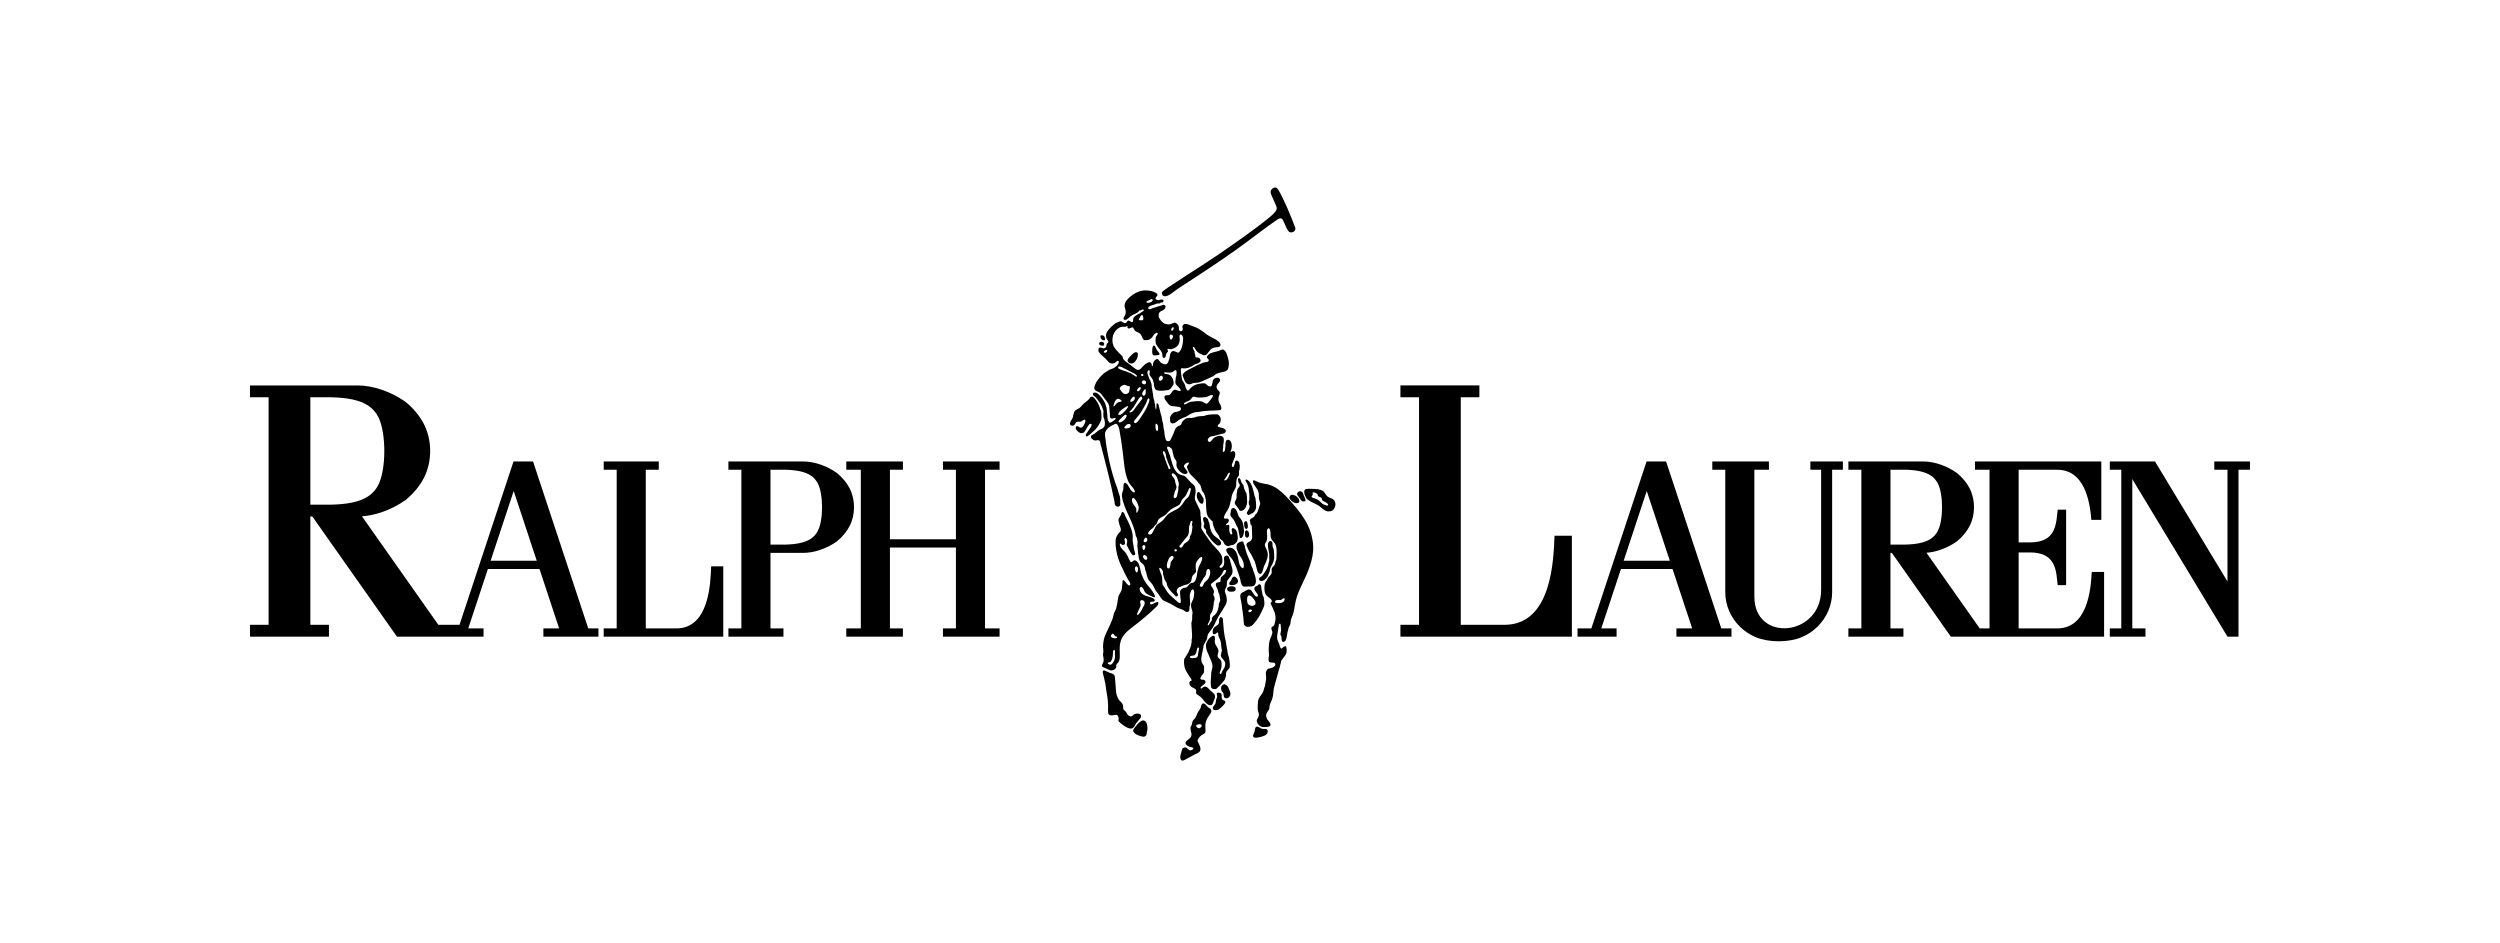
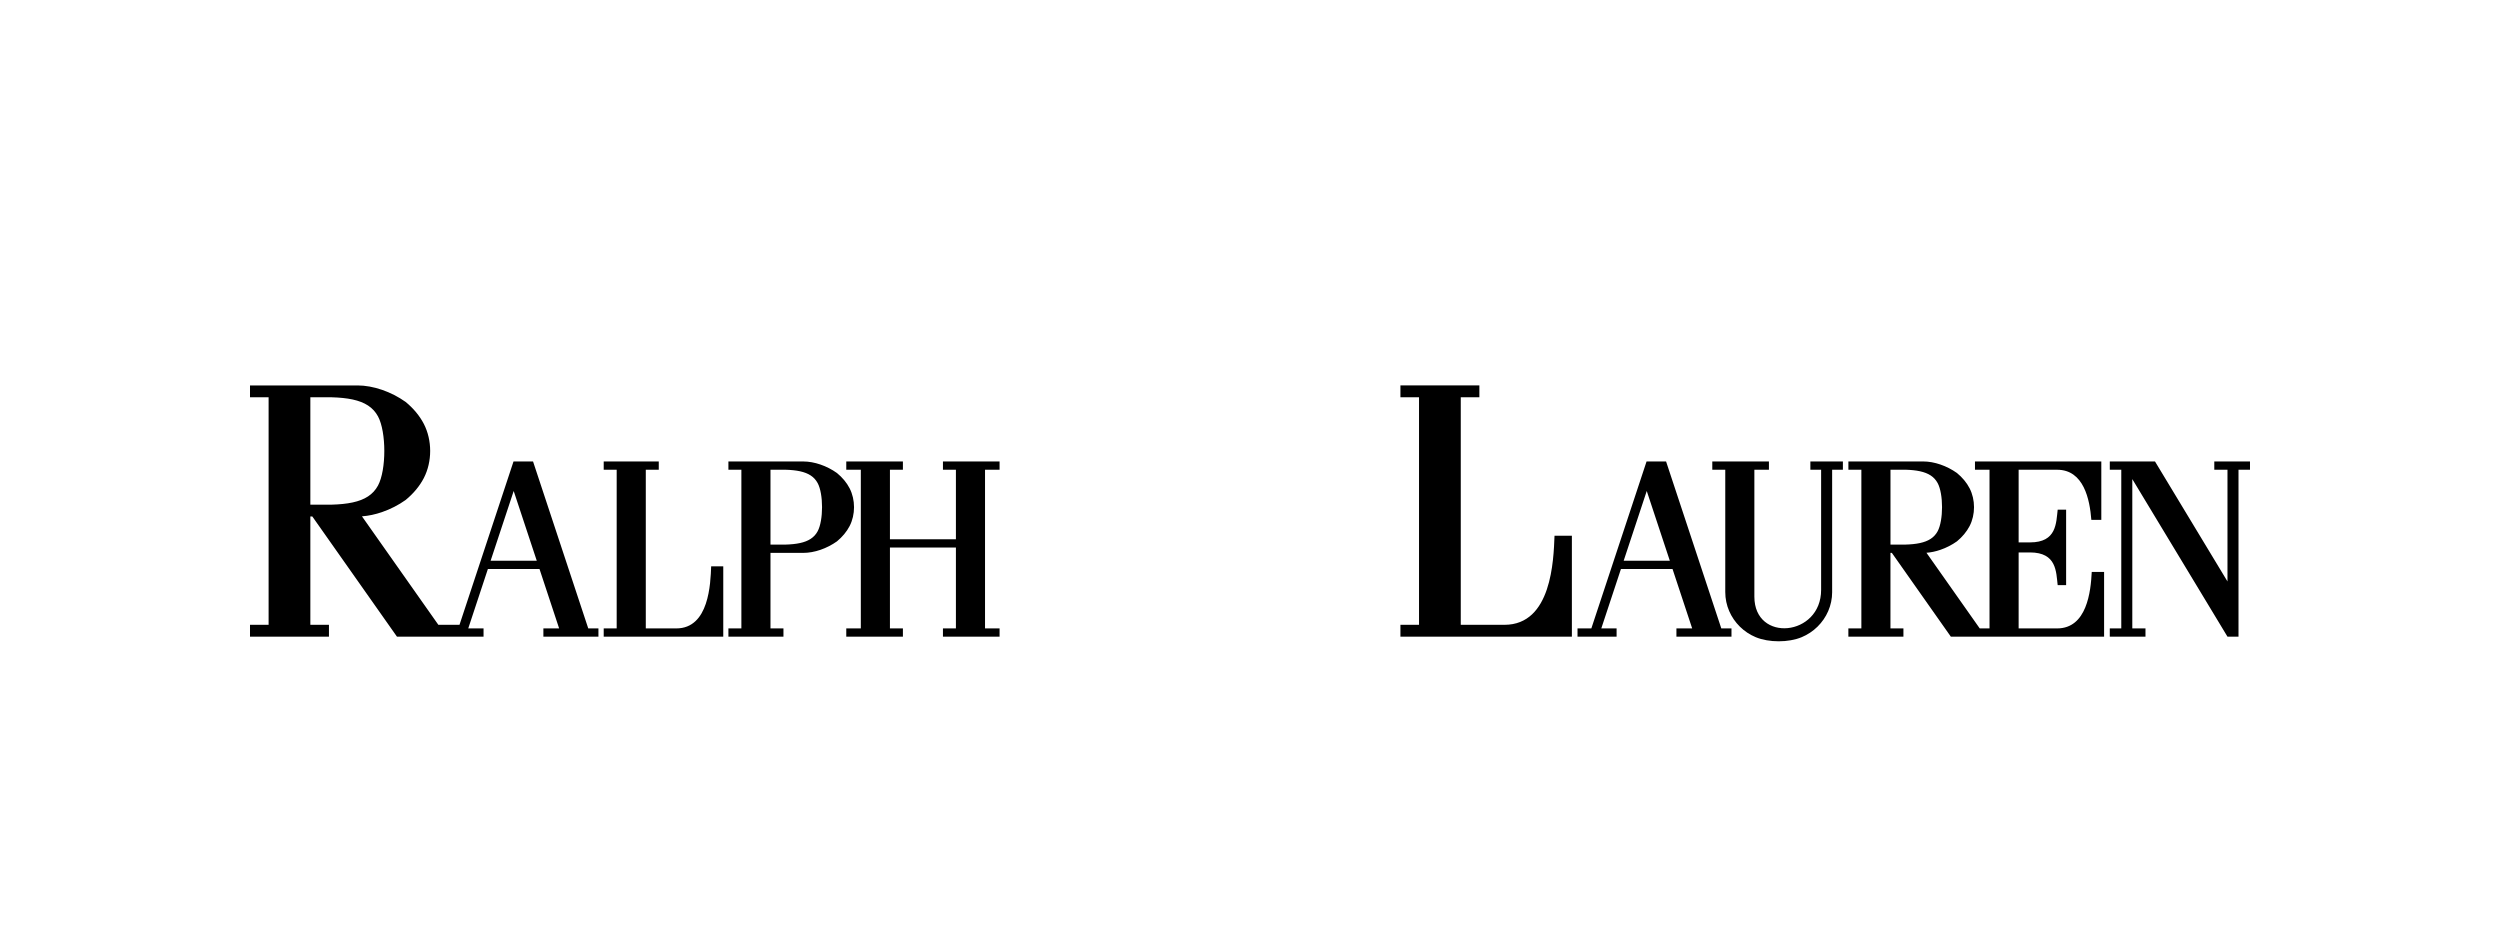
<svg xmlns="http://www.w3.org/2000/svg" width="265" height="100" viewBox="0 0 265 100" fill="none">
  <path fill-rule="evenodd" clip-rule="evenodd" d="M174.535 48.917L168.683 66.612H167.217V67.489H171.359V66.612H169.737L171.82 60.313H177.288L179.371 66.612H177.701V67.489H183.537V66.612H182.458L176.605 48.917H174.534H174.535ZM54.432 48.917L48.706 66.232H46.467L38.38 54.749L38.37 54.731C39.061 54.682 39.784 54.527 40.497 54.281C41.373 53.979 42.234 53.542 42.998 52.998C43.812 52.327 44.478 51.541 44.929 50.666C45.374 49.801 45.598 48.802 45.598 47.802C45.598 46.801 45.374 45.801 44.929 44.938C44.478 44.063 43.812 43.277 42.998 42.605C42.234 42.062 41.373 41.623 40.497 41.322C39.621 41.02 38.728 40.856 37.899 40.856H26.5V42.112H28.472V66.231H26.5V67.488H34.869V66.231H32.897V54.748H33.108L42.08 67.488H51.256V66.611H49.634L51.717 60.312H57.186L59.268 66.611H57.599V67.488H63.434V66.611H62.355L56.503 48.916H54.431L54.432 48.917ZM32.897 42.113V53.494H35.148C35.999 53.471 36.742 53.398 37.385 53.258C38.026 53.119 38.568 52.913 39.013 52.619C39.458 52.327 39.808 51.95 40.069 51.467C40.514 50.643 40.737 49.223 40.737 47.803C40.737 46.383 40.514 44.963 40.069 44.138C39.809 43.657 39.458 43.278 39.013 42.986C38.568 42.694 38.028 42.488 37.385 42.347C36.743 42.208 36 42.135 35.148 42.112H32.897V42.113ZM77.211 66.612H78.586V49.793H77.211V48.916H85.159C85.737 48.916 86.36 49.032 86.971 49.242C87.582 49.452 88.181 49.758 88.715 50.138C89.283 50.605 89.747 51.153 90.061 51.764C90.371 52.367 90.527 53.064 90.527 53.761C90.527 54.459 90.372 55.156 90.061 55.759C89.746 56.369 89.282 56.918 88.715 57.386C88.181 57.764 87.582 58.07 86.971 58.281C86.359 58.49 85.737 58.605 85.159 58.605H81.671V66.613H83.046V67.49H77.211V66.613V66.612ZM81.671 49.793V57.728H83.241C83.834 57.712 84.352 57.661 84.8 57.563C85.247 57.466 85.625 57.322 85.935 57.117C86.245 56.913 86.49 56.651 86.67 56.315C86.981 55.739 87.137 54.75 87.137 53.759C87.137 52.769 86.982 51.779 86.67 51.204C86.488 50.868 86.245 50.604 85.935 50.401C85.625 50.197 85.247 50.053 84.8 49.955C84.352 49.858 83.833 49.807 83.241 49.791H81.671V49.793ZM63.993 48.916H69.829V49.793H68.454V66.612H71.685C72.557 66.612 73.22 66.314 73.724 65.838C74.229 65.363 74.576 64.709 74.815 64C75.055 63.29 75.187 62.524 75.266 61.822C75.344 61.12 75.365 60.482 75.383 60.029H76.666V67.489H63.993V66.612H65.368V49.793H63.993V48.916ZM94.333 49.793V57.165H101.327V49.793H99.952V48.916H105.955V49.793H104.413V66.612H105.955V67.489H99.952V66.612H101.327V58.041H94.333V66.612H95.708V67.489H89.705V66.612H91.247V49.793H89.705V48.916H95.708V49.793H94.333ZM52.006 59.437L54.451 52.044L56.897 59.437H52.007H52.006ZM223.638 66.611H224.856V49.792H223.638V48.915H228.43L236.113 61.635V49.792H234.715V48.915H238.5V49.792H237.281V67.487H236.113L226.024 50.783V66.611H227.421V67.488H223.637V66.611H223.638ZM195.93 66.611H197.305V49.792H195.93V48.915H203.878C204.456 48.915 205.079 49.031 205.689 49.241C206.301 49.451 206.9 49.757 207.434 50.136C208.002 50.604 208.466 51.152 208.78 51.763C209.09 52.366 209.246 53.063 209.246 53.76C209.246 54.458 209.091 55.155 208.78 55.758C208.465 56.367 208.001 56.917 207.434 57.384C206.9 57.763 206.301 58.069 205.689 58.279C205.193 58.451 204.688 58.558 204.206 58.593L204.213 58.605L209.852 66.613H210.889V49.794H209.347V48.917H222.739V55.109H221.683C221.641 54.571 221.57 53.969 221.444 53.37C221.317 52.77 221.134 52.172 220.869 51.643C220.603 51.114 220.254 50.65 219.794 50.321C219.334 49.99 218.763 49.793 218.053 49.793H213.975V57.494H215.183C215.892 57.494 216.419 57.366 216.814 57.151C217.209 56.935 217.47 56.633 217.649 56.287C217.828 55.941 217.922 55.551 217.984 55.162C218.045 54.771 218.072 54.379 218.114 54.027H219.009V62.026H218.114C218.072 61.675 218.044 61.283 217.984 60.892C217.922 60.501 217.828 60.111 217.649 59.766C217.47 59.42 217.209 59.118 216.814 58.903C216.419 58.688 215.892 58.558 215.183 58.558H213.975V66.612H218.053C218.841 66.612 219.458 66.368 219.941 65.971C220.426 65.572 220.776 65.02 221.032 64.403C221.287 63.785 221.448 63.102 221.551 62.443C221.653 61.784 221.699 61.149 221.725 60.626H223.034V67.489H206.792L200.536 58.604H200.388V66.612H201.763V67.489H195.927V66.612L195.93 66.611ZM200.391 49.792V57.727H201.96C202.553 57.711 203.071 57.66 203.519 57.562C203.966 57.465 204.344 57.321 204.654 57.116C204.964 56.912 205.208 56.65 205.389 56.314C205.7 55.738 205.856 54.749 205.856 53.758C205.856 52.768 205.701 51.778 205.389 51.203C205.207 50.867 204.964 50.603 204.654 50.4C204.344 50.197 203.966 50.052 203.519 49.954C203.071 49.856 202.552 49.806 201.96 49.789H200.391V49.792ZM148.444 40.855H156.814V42.111H154.841V66.23H159.475C160.725 66.23 161.675 65.802 162.399 65.12C163.123 64.438 163.62 63.501 163.964 62.483C164.308 61.465 164.499 60.367 164.61 59.36C164.722 58.353 164.753 57.438 164.779 56.789H166.619V67.487H148.445V66.23H150.417V42.111H148.445V40.855H148.444ZM194.207 62.758V49.792H195.347V48.915H191.899V49.792H193.039V62.528C193.039 63.765 192.597 64.734 191.933 65.416C191.27 66.098 190.385 66.493 189.501 66.579C188.617 66.666 187.732 66.445 187.069 65.897C186.407 65.349 185.963 64.474 185.963 63.251V49.792H187.506V48.915H181.503V49.792H182.878V62.758C182.878 63.471 183.026 64.153 183.294 64.774C183.562 65.394 183.949 65.954 184.428 66.426C184.907 66.897 185.475 67.278 186.106 67.541C186.802 67.832 187.672 67.977 188.543 67.977C189.413 67.977 190.284 67.832 190.979 67.541C191.609 67.278 192.179 66.897 192.657 66.426C193.136 65.954 193.523 65.394 193.791 64.774C194.059 64.153 194.208 63.471 194.208 62.758H194.207ZM172.11 59.436L174.555 52.043L177.001 59.436H172.111H172.11Z" fill="black" />
-   <path fill-rule="evenodd" clip-rule="evenodd" d="M123.486 31.407C123.332 31.405 123.244 31.35 123.187 31.201C123.124 31.038 123.159 30.955 123.291 30.849C123.62 30.585 123.986 30.364 124.339 30.127C125.366 29.436 126.413 28.774 127.455 28.102C128.519 27.415 129.566 26.706 130.601 25.978C131.523 25.329 132.449 24.674 133.351 23.991C133.791 23.657 134.226 23.317 134.65 22.968C134.896 22.765 135.121 22.545 135.269 22.303C135.354 22.165 135.365 22.029 135.241 21.75C135.077 21.379 134.849 20.876 134.737 20.605C134.708 20.535 134.692 20.459 134.684 20.385C134.666 20.219 134.77 20.061 134.907 19.967C135.171 19.787 135.357 19.888 135.498 20.116C136.093 21.082 136.883 23.031 137.295 24.126C137.441 24.514 136.848 24.802 136.602 24.528C136.369 24.27 136.172 23.668 135.976 23.311C135.817 23.024 135.582 23.148 135.363 23.298C134.781 23.698 134.212 24.114 133.646 24.535C132.764 25.193 131.89 25.862 130.992 26.498C129.965 27.226 128.924 27.936 127.867 28.634C126.856 29.302 125.84 29.964 124.826 30.627C124.484 30.851 123.903 31.412 123.485 31.407H123.486ZM128.18 74.74C128.143 74.738 128.11 74.718 128.08 74.7C127.891 74.59 127.75 74.452 127.615 74.274C127.506 74.13 127.393 73.982 127.254 73.862C127.13 73.757 126.978 73.687 126.853 73.584C126.824 73.561 126.806 73.524 126.798 73.489C126.785 73.431 126.78 73.371 126.788 73.312C126.809 73.162 126.769 73.077 126.647 72.999C126.461 72.882 126.248 72.835 126.138 72.639C126.105 72.582 126.102 72.582 126.092 72.53C126.068 72.407 126.045 72.313 126.143 72.227C126.229 72.153 126.344 72.176 126.31 72.065C126.262 71.911 126.135 71.799 126.053 71.663C125.853 71.332 125.637 71.041 125.555 70.662C125.504 70.428 125.486 70.183 125.517 69.945C125.536 69.795 125.652 69.66 125.737 69.528C125.997 69.123 125.979 69.112 126.033 68.986C126.119 68.784 126.215 68.589 126.259 68.376C126.282 68.268 126.294 68.155 126.314 68.047C126.327 67.973 126.296 67.896 126.311 67.824C126.331 67.716 126.357 67.619 126.359 67.511C126.365 67.022 126.293 66.537 126.288 66.049C126.287 65.927 126.355 65.824 126.366 65.702C126.385 65.497 126.352 65.228 126.403 65.023C126.421 64.949 126.413 64.867 126.391 64.795C126.316 64.547 126.222 64.33 126.255 64.075C126.288 63.815 126.479 63.598 126.532 63.343C126.541 63.3 126.532 63.256 126.541 63.215C126.564 63.119 126.601 62.883 126.575 62.699C126.546 62.483 126.44 62.388 126.304 62.55C126.259 62.604 126.235 62.672 126.216 62.739C126.183 62.849 126.128 62.941 126.12 63.055C126.095 63.383 126.163 63.711 126.164 64.04C126.164 64.083 126.159 64.082 126.14 64.177C126.129 64.23 126.089 64.276 126.083 64.331C126.07 64.469 126.116 64.631 126.039 64.75C125.927 64.923 125.754 64.901 125.584 64.776C125.467 64.689 125.347 64.608 125.208 64.571C124.884 64.486 124.627 64.332 124.343 64.153C124.052 63.969 123.727 63.835 123.41 63.691C123.353 63.665 123.296 63.637 123.252 63.596C123.057 63.421 122.919 63.144 122.765 62.93C122.634 62.749 122.579 62.708 122.546 62.66C122.465 62.539 122.421 62.457 122.293 62.186C122.165 61.914 122.002 61.766 121.806 61.535C121.566 61.25 121.566 60.838 121.44 60.492C121.428 60.459 121.394 60.435 121.388 60.401C121.363 60.284 121.372 60.17 121.321 60.062C121.257 59.926 121.265 59.921 121.229 59.874C121.158 59.779 120.952 59.637 120.919 59.593C120.874 59.535 120.828 59.477 120.8 59.412C120.729 59.244 120.711 59.148 120.703 59.106C120.682 59.017 120.697 58.924 120.672 58.837C120.594 58.575 120.633 58.286 120.572 58.014C120.543 57.885 120.56 57.751 120.575 57.62C120.594 57.455 120.584 57.454 120.581 57.421C120.565 57.281 120.537 57.148 120.503 57.013C120.482 56.932 120.406 56.869 120.393 56.788C120.175 55.322 119.138 54.061 118.932 52.634C118.902 52.422 118.946 52.273 119.008 52.078C119.037 51.988 119.066 51.898 119.074 51.803C119.099 51.532 119.07 51.53 119.093 51.404C119.122 51.25 119.201 51.113 119.36 51.215C119.428 51.259 119.486 51.321 119.532 51.389C119.756 51.728 119.729 51.744 119.816 51.868C119.869 51.942 119.963 52.051 120.055 52.127C120.111 52.174 120.176 52.224 120.233 52.201C120.329 52.161 120.293 52.028 120.223 51.9C120.105 51.688 119.862 51.448 119.821 51.393C119.799 51.363 119.791 51.325 119.766 51.298C119.678 51.201 119.632 51.103 119.582 50.984C119.171 50.024 119.148 48.959 119.014 47.931C118.909 47.123 118.799 46.319 118.659 45.574C118.619 45.357 118.551 45.134 118.399 44.972C118.294 44.86 118.22 44.937 118.091 44.992C117.716 45.151 117.367 45.371 117.194 45.737C117.156 45.817 117.131 45.906 117.127 45.995C117.118 46.154 117.166 46.348 117.178 46.508C117.208 46.873 117.355 47.855 117.604 48.97C117.809 49.887 118.098 50.885 118.42 51.716C118.501 51.921 118.53 52.1 118.59 52.298C118.652 52.505 118.682 52.498 118.705 52.635C118.742 52.854 118.746 52.857 118.756 53.439C118.762 53.778 118.309 53.789 118.194 53.508C118.13 53.352 118.157 53.27 118.123 53.105C117.719 51.127 117.181 49.014 116.649 47.04C116.617 46.92 116.641 46.77 116.53 46.699C116.456 46.653 116.395 46.641 116.311 46.661C116.191 46.689 116.1 46.707 115.985 46.669C115.904 46.643 115.832 46.592 115.773 46.539C115.696 46.471 115.619 46.384 115.637 46.269C115.65 46.181 115.716 46.121 115.801 46.09C115.976 46.024 116.093 45.922 116.229 45.799C116.276 45.757 116.32 45.72 116.369 45.68C116.426 45.634 116.485 45.591 116.55 45.557C116.633 45.513 116.729 45.495 116.812 45.447C116.97 45.356 117.083 45.224 117.11 45.045C117.135 44.883 117.106 44.67 117.083 44.556C117.062 44.441 117.059 44.42 117.041 44.359C117.023 44.297 116.984 44.309 116.967 44.195C116.95 44.081 116.945 43.78 116.963 43.667C116.982 43.554 116.966 43.551 116.954 43.495C116.941 43.439 116.918 43.486 116.889 43.339C116.86 43.192 116.686 42.862 116.613 42.738C116.541 42.614 116.556 42.682 116.536 42.648C116.433 42.469 116.304 42.301 116.171 42.143C116.116 42.077 116.033 42.029 115.966 41.975C115.88 41.906 115.795 41.817 115.871 41.69C115.918 41.612 116.012 41.606 116.088 41.611C116.416 41.63 116.789 42.165 116.917 42.355C117.085 42.604 117.107 42.657 117.17 42.843C117.234 43.03 117.264 43.128 117.296 43.243C117.329 43.358 117.315 43.528 117.34 43.751C117.364 43.974 117.357 43.701 117.368 43.821C117.379 43.941 117.382 44.26 117.408 44.416C117.434 44.572 117.505 44.665 117.556 44.728C117.608 44.791 117.541 44.798 117.661 44.806C117.707 44.809 117.773 44.78 117.845 44.734C117.966 44.661 118.11 44.553 118.193 44.474C118.236 44.434 118.316 44.359 118.248 44.321C118.203 44.294 118.155 44.312 118.112 44.319C118.042 44.331 117.97 44.358 117.849 44.366C117.655 44.378 117.641 44.169 117.646 44.005C117.65 43.842 117.66 43.911 117.632 43.745C117.618 43.657 117.609 43.499 117.602 43.351C117.584 42.957 117.535 42.815 117.249 42.451C117.12 42.287 116.995 42.12 116.867 41.954C116.766 41.823 116.679 41.681 116.537 41.594C116.396 41.507 116.203 41.469 116.099 41.365C115.906 41.174 116.024 40.907 116.12 40.698C116.22 40.478 116.223 40.477 116.356 40.289C116.496 40.089 116.652 39.917 116.83 39.745C116.916 39.662 116.999 39.574 117.101 39.508C117.4 39.312 117.565 39.208 117.594 39.197C117.787 39.121 117.998 39.061 118.166 38.942C118.355 38.806 118.561 38.635 118.595 38.404C118.608 38.322 118.544 38.225 118.454 38.251C118.332 38.287 118.263 38.418 118.15 38.474C117.997 38.551 117.778 38.563 117.633 38.465C117.566 38.42 117.502 38.367 117.451 38.305C117.302 38.117 117.106 37.97 116.941 37.792C116.845 37.689 116.719 37.614 116.628 37.508C116.572 37.443 116.517 37.371 116.472 37.3C116.42 37.221 116.417 37.097 116.439 37.005C116.475 36.857 116.565 36.831 116.712 36.844C116.801 36.852 116.877 36.919 116.967 36.926C117.113 36.939 117.248 36.818 117.281 36.683C117.306 36.576 117.28 36.503 117.343 36.413C117.379 36.362 117.412 36.385 117.468 36.275C117.536 36.142 117.333 35.995 117.285 35.872C117.253 35.79 117.248 35.739 117.243 35.683C117.233 35.582 117.232 35.485 117.26 35.386C117.284 35.296 117.325 35.209 117.377 35.131C117.498 34.948 117.652 34.774 117.813 34.62C117.987 34.455 118.152 34.313 118.364 34.202C118.47 34.147 118.583 34.101 118.697 34.065C118.736 34.053 118.781 34.048 118.821 34.058C118.96 34.092 119.063 34.218 119.204 34.246C119.34 34.272 119.405 34.189 119.479 34.077C119.609 33.883 119.747 34.031 119.883 34.123C119.975 34.184 120.066 34.146 120.11 34.051C120.127 34.014 120.098 34.011 120.114 33.836C120.124 33.736 120.134 33.736 120.17 33.674C120.286 33.475 120.525 33.379 120.716 33.262C120.796 33.212 120.805 33.229 120.868 33.188C120.897 33.17 121.004 33.066 121.114 33.017C121.393 32.892 121.175 32.737 121.03 32.837C120.989 32.864 120.95 32.894 120.903 32.907C120.845 32.924 120.761 32.892 120.726 32.942C120.68 33.008 120.71 33.027 120.684 33.048C120.58 33.13 120.473 33.208 120.348 33.254C120.168 33.321 119.999 33.406 119.85 33.521C119.706 33.632 119.58 33.773 119.425 33.868C119.29 33.952 118.994 33.925 119.123 33.644C119.157 33.571 119.2 33.491 119.236 33.441C119.396 33.214 119.322 32.864 119.239 32.624C119.149 32.362 119.239 32.063 119.402 31.863C119.804 31.37 120.382 30.962 121.021 30.821C121.253 30.769 121.492 30.777 121.721 30.801C121.932 30.823 122.18 30.869 122.363 30.968C122.48 31.032 122.646 31.073 122.677 31.208C122.705 31.328 122.682 31.359 122.584 31.447C122.556 31.472 122.488 31.56 122.487 31.595C122.483 31.775 122.696 31.839 122.85 31.809C122.937 31.793 123.044 31.741 123.14 31.743C123.264 31.745 123.381 31.809 123.317 31.974C123.286 32.055 123.201 32.073 123.114 32.058C123.027 32.044 123.005 32.135 122.928 32.156C122.829 32.181 122.721 32.158 122.621 32.18C122.506 32.206 122.516 32.236 122.335 32.291C122.19 32.335 121.995 32.375 121.85 32.468C121.557 32.656 121.757 32.857 122 32.747C122.159 32.675 122.156 32.663 122.262 32.638C122.44 32.594 122.637 32.526 122.811 32.466C122.896 32.436 122.937 32.448 123.042 32.407C123.166 32.357 123.33 32.261 123.447 32.34C123.634 32.462 123.541 32.671 123.403 32.804C123.316 32.889 123.18 32.916 123.074 32.979C123.027 33.006 122.974 33.028 122.942 33.072C122.87 33.171 122.846 33.187 122.826 33.293C122.804 33.412 122.817 33.536 122.845 33.656C122.859 33.712 122.916 33.742 122.941 33.793C123.041 33.993 123.186 34.144 123.371 34.265C123.504 34.351 123.609 34.353 123.764 34.378C123.896 34.398 123.98 34.394 124.115 34.344C124.25 34.293 124.422 34.198 124.532 34.203C124.641 34.208 124.623 34.229 124.68 34.259C124.738 34.289 124.802 34.355 124.85 34.416C124.937 34.527 124.95 34.581 124.96 34.715C124.966 34.797 124.949 34.885 124.979 34.963C125.032 35.099 125.154 35.174 125.276 35.076C125.351 35.017 125.392 34.937 125.37 34.842C125.325 34.657 125.305 34.539 125.455 34.402C125.534 34.328 125.671 34.327 125.827 34.359C126.056 34.406 126.316 34.551 126.513 34.609C126.977 34.746 127.253 34.968 127.632 35.23C127.745 35.308 127.837 35.408 127.951 35.482C128.231 35.665 128.53 35.803 128.825 35.962C128.919 36.013 129.005 36.077 129.088 36.142C129.153 36.193 129.218 36.246 129.268 36.31C129.309 36.362 129.35 36.422 129.359 36.489C129.398 36.797 129.192 36.783 128.928 36.811C128.831 36.822 128.73 36.831 128.639 36.866C128.497 36.921 128.411 36.965 128.359 37.012C128.283 37.08 128.229 37.166 128.167 37.248C128.022 37.439 127.898 37.58 127.852 37.608C127.669 37.721 127.539 37.636 127.353 37.555C127.119 37.453 126.857 37.305 126.74 37.066C126.698 36.979 126.674 36.965 126.634 36.889C126.563 36.753 126.404 36.706 126.455 36.922C126.48 37.035 126.59 37.166 126.612 37.237C126.629 37.29 126.612 37.35 126.629 37.404C126.648 37.466 126.653 37.517 126.679 37.577C126.721 37.678 126.669 37.827 126.766 37.88C126.831 37.915 126.842 37.87 126.945 37.894C127.105 37.931 127.2 37.97 127.243 38.129C127.289 38.305 127.265 38.328 127.111 38.435C126.962 38.539 126.955 38.533 126.866 38.552C126.566 38.613 126.384 38.848 126.101 38.926C126.062 38.937 126.037 38.976 125.999 38.988C125.939 39.005 125.872 38.993 125.814 39.013C125.716 39.047 125.609 39.062 125.506 39.053C125.393 39.042 125.304 38.993 125.21 39.058C125.172 39.084 125.17 39.142 125.17 39.187C125.17 39.418 125.19 39.647 125.239 39.874C125.265 39.992 125.256 40.12 125.298 40.23C125.376 40.429 125.544 40.599 125.604 40.803C125.662 40.999 125.708 41.243 125.858 41.383C125.927 41.447 125.996 41.385 126.048 41.317C126.26 41.046 126.542 40.814 126.891 40.733C127.151 40.671 127.382 40.62 127.649 40.63C127.827 40.636 127.914 40.819 128.062 40.904C128.241 41.01 128.405 41.006 128.469 40.789C128.51 40.646 128.523 40.487 128.575 40.345C128.626 40.205 128.71 40.111 128.855 40.065C128.942 40.037 129.04 40.038 129.132 40.051C129.202 40.061 129.203 40.071 129.25 40.118C129.386 40.253 129.347 40.359 129.247 40.505C129.196 40.58 129.115 40.634 129.066 40.711C129.017 40.787 128.984 40.871 128.957 40.957C128.946 40.991 128.95 41.029 128.955 41.066C128.976 41.242 129.151 41.38 129.254 41.518C129.312 41.597 129.313 41.693 129.277 41.784C129.18 42.032 129.109 42.245 129.179 42.512C129.232 42.717 129.376 42.887 129.429 43.088C129.461 43.211 129.497 43.358 129.389 43.438C129.34 43.474 129.274 43.483 129.213 43.487C128.622 43.53 128.026 43.516 127.438 43.595C127.321 43.61 127.217 43.636 127.101 43.659C126.952 43.69 126.795 43.666 126.65 43.707C126.421 43.77 126.154 43.878 125.962 44.021C125.792 44.147 125.657 44.203 125.458 44.27C125.354 44.305 125.298 44.346 125.197 44.388C125.039 44.452 124.904 44.566 124.766 44.665C124.555 44.816 124.558 44.832 124.429 44.866C124.289 44.903 124.105 44.877 124.06 44.724C124.014 44.566 124.014 44.397 124.034 44.237C124.045 44.148 124.098 44.066 124.15 43.992C124.254 43.845 124.387 43.723 124.565 43.673C124.62 43.657 124.679 43.67 124.735 43.656C124.869 43.621 125.123 43.547 125.172 43.413C125.19 43.364 125.185 43.305 125.163 43.258C125.103 43.116 124.955 43.139 124.818 43.11C124.633 43.072 124.445 43.084 124.264 43.043C124.227 43.035 124.185 43.055 124.15 43.041C124.047 42.999 123.964 42.947 123.89 42.865C123.73 42.688 123.712 42.651 123.673 42.597C123.538 42.415 123.365 42.233 123.454 42.003C123.473 41.953 123.517 41.92 123.572 41.908C123.675 41.886 123.784 41.908 123.887 41.884C123.976 41.862 124.042 41.825 124.094 41.75C124.21 41.583 124.27 41.416 124.465 41.328C124.509 41.308 124.564 41.309 124.612 41.32C124.788 41.362 124.942 41.453 125.074 41.455C125.148 41.456 125.176 41.377 125.14 41.314C125.027 41.111 124.842 40.951 124.683 40.781C124.642 40.737 124.615 40.681 124.601 40.624C124.584 40.562 124.581 40.495 124.591 40.431C124.612 40.29 124.612 40.122 124.64 39.982C124.657 39.894 124.68 39.85 124.701 39.763C124.734 39.628 124.72 39.464 124.701 39.327C124.698 39.299 124.686 39.261 124.659 39.25C124.538 39.202 124.451 39.322 124.35 39.391C124.236 39.47 124.23 39.468 124.18 39.475C124.06 39.493 123.936 39.504 123.814 39.494C123.686 39.484 123.496 39.434 123.387 39.502C123.366 39.514 123.358 39.53 123.379 39.552C123.458 39.633 123.57 39.63 123.68 39.652C123.865 39.69 123.866 39.691 123.927 39.719C124.053 39.78 124.123 39.831 124.191 39.947C124.313 40.151 124.322 40.149 124.344 40.227C124.387 40.371 124.425 40.515 124.4 40.665C124.374 40.82 124.361 40.822 124.284 40.927C124.157 41.102 124.036 41.309 123.818 41.342C122.993 41.466 122.984 41.415 122.742 41.391C122.435 41.359 122.418 41.185 122.332 40.915C122.304 40.826 122.332 40.726 122.308 40.637C122.268 40.487 122.235 40.34 122.171 40.198C122.124 40.093 122.017 39.999 121.884 39.8C121.838 39.729 121.842 39.636 121.853 39.551C121.869 39.433 121.927 39.252 121.782 39.249C121.621 39.246 121.614 39.5 121.639 39.626C121.663 39.753 121.729 39.872 121.772 39.994C121.79 40.044 121.792 40.077 121.811 40.127C121.836 40.194 121.898 40.244 121.918 40.312C121.958 40.447 122.014 40.544 122.051 40.68C122.091 40.826 122.067 41.026 122.11 41.171C122.149 41.309 122.141 41.444 122.18 41.582C122.24 41.792 122.217 42.013 122.279 42.23C122.312 42.342 122.336 42.413 122.369 42.527C122.384 42.583 122.362 42.647 122.387 42.702C122.45 42.848 122.431 43.043 122.47 43.207C122.5 43.333 122.517 43.544 122.57 43.285C122.592 43.175 122.59 43.053 122.584 42.939C122.569 42.622 122.729 42.727 122.82 42.942C122.837 42.984 122.822 43.033 122.835 43.077C122.882 43.237 122.939 43.408 122.967 43.573C122.994 43.732 123.041 43.875 123.089 44.028C123.118 44.121 123.124 44.118 123.138 44.193C123.169 44.361 123.176 44.581 123.24 44.745C123.265 44.809 123.279 44.866 123.291 44.934C123.323 45.126 123.315 45.317 123.37 45.504C123.438 45.736 123.42 46.018 123.483 46.248C123.512 46.352 123.528 46.475 123.566 46.576C123.614 46.706 123.697 46.798 123.878 46.766C124.035 46.739 124.062 46.653 124.135 46.51C124.243 46.299 124.332 46.077 124.426 45.857C124.496 45.692 124.498 45.692 124.525 45.589C124.583 45.361 124.83 45.161 125.053 45.105C125.188 45.071 125.245 44.88 125.298 44.761C125.331 44.687 125.384 44.623 125.443 44.569C125.558 44.463 125.671 44.371 125.821 44.325C125.932 44.291 126.054 44.297 126.17 44.306C126.256 44.313 126.278 44.318 126.361 44.296C126.495 44.261 126.553 44.279 126.657 44.234C126.999 44.083 127.327 44.135 127.692 44.077C127.755 44.067 127.805 44.017 127.866 44.004C127.985 43.979 127.985 43.98 128.067 43.97C128.316 43.94 128.316 43.915 128.958 43.916C129.098 43.916 129.192 43.993 129.278 44.11C129.323 44.17 129.36 44.238 129.379 44.312C129.4 44.397 129.402 44.489 129.393 44.576C129.384 44.662 129.363 44.749 129.325 44.827C129.269 44.942 129.107 44.995 129.074 45.119C129.033 45.27 129.278 45.287 129.398 45.32C129.573 45.368 129.639 45.38 129.71 45.415C129.763 45.441 129.816 45.47 129.86 45.51C129.886 45.535 129.908 45.57 129.918 45.606C129.93 45.654 129.942 45.706 129.925 45.751C129.843 45.985 129.552 45.975 129.331 46.032C129.096 46.092 128.862 46.156 128.629 46.227C128.544 46.253 128.448 46.229 128.363 46.257C128.163 46.32 127.922 46.575 128.069 46.77C128.283 47.051 128.523 46.505 128.684 46.408C128.949 46.25 129.403 46.052 129.658 46.353C129.682 46.382 129.707 46.416 129.711 46.454C129.732 46.6 129.731 46.749 129.711 46.895C129.696 47.006 129.673 47.097 129.655 47.209C129.645 47.271 129.663 47.336 129.658 47.4C129.652 47.459 129.524 48.038 129.744 47.875C129.866 47.784 129.838 47.703 129.86 47.555C129.876 47.441 129.893 47.333 129.907 47.218C129.918 47.125 129.882 47.03 129.9 46.939C129.917 46.85 129.966 46.672 130.057 46.641C130.123 46.618 130.207 46.596 130.269 46.63C130.448 46.725 130.487 46.833 130.544 47.033C130.581 47.161 130.575 47.3 130.565 47.433C130.557 47.533 130.518 47.616 130.499 47.715C130.487 47.783 130.411 47.864 130.452 47.921C130.468 47.943 130.505 47.905 130.528 47.891C130.661 47.813 130.748 47.772 130.869 47.889C130.888 47.907 130.912 47.927 130.917 47.953C130.934 48.053 130.943 48.156 130.933 48.258C130.922 48.365 130.917 48.364 130.895 48.451C130.876 48.529 130.827 48.567 130.667 49.012C130.621 49.138 130.501 49.382 130.631 49.477C130.732 49.552 130.785 49.469 130.815 49.36C130.842 49.263 130.87 49.195 130.899 49.101C130.939 48.966 130.89 48.859 131.049 48.827C131.228 48.791 131.341 48.96 131.377 49.116C131.418 49.284 131.419 49.462 131.405 49.635C131.395 49.755 131.348 49.875 131.327 49.997C131.309 50.103 131.413 50.346 131.233 50.52C131.149 50.602 131.115 50.706 131.088 50.801C131.007 51.084 131.083 51.369 131.001 51.623C130.923 51.865 130.756 52.076 130.658 52.311C130.565 52.533 130.525 52.767 130.492 53.005C130.486 53.053 130.452 53.095 130.443 53.143C130.328 53.722 130.254 53.881 129.936 54.371C129.85 54.504 129.776 54.651 129.738 54.805C129.729 54.84 129.721 54.885 129.744 54.913C129.857 55.062 130.038 54.903 130.18 55.011C130.312 55.113 130.268 55.227 130.196 55.356C130.14 55.455 129.952 55.52 129.959 55.633C129.965 55.722 130.084 55.654 130.158 55.63C130.187 55.62 130.225 55.609 130.25 55.626C130.346 55.694 130.306 55.829 130.3 55.938C130.293 56.069 130.299 56.203 130.322 56.333C130.345 56.465 130.438 56.76 130.611 56.614C130.626 56.6 130.626 56.575 130.625 56.556C130.607 56.387 130.478 56.119 130.623 55.995C130.652 55.971 130.701 55.978 130.738 55.99C130.925 56.048 131.045 56.202 131.11 56.38C131.137 56.456 131.149 56.528 131.162 56.608C131.194 56.791 131.219 56.981 131.192 57.167C131.161 57.377 131.059 57.507 130.885 57.654C130.844 57.69 130.799 57.72 130.75 57.742C130.702 57.763 130.65 57.775 130.598 57.782C130.448 57.803 130.379 57.808 130.247 57.88C130.211 57.899 130.162 57.901 130.123 57.886C129.999 57.84 129.885 57.79 129.803 57.688C129.729 57.595 129.706 57.471 129.638 57.374C129.603 57.324 129.553 57.286 129.501 57.254C129.341 57.154 129.271 57.038 129.222 56.855C129.198 56.764 129.145 56.698 129.087 56.621C128.972 56.467 128.847 56.302 128.763 56.13C128.748 56.102 128.754 56.066 128.741 56.036C128.654 55.823 128.538 55.606 128.553 55.364C128.559 55.261 128.46 55.237 128.394 55.154C128.263 54.986 128.074 54.854 127.995 54.657C127.944 54.532 127.91 54.388 127.892 54.256C127.835 53.824 127.847 53.386 127.814 52.953C127.812 52.922 127.788 52.896 127.785 52.868C127.756 52.605 127.668 52.344 127.504 52.127C127.443 52.048 127.386 51.978 127.368 51.886C127.321 51.661 127.29 51.476 127.138 51.296C127.096 51.249 127.056 51.213 127.02 51.161C126.797 50.842 126.469 50.592 126.206 50.303C126.035 50.117 125.911 49.808 125.836 49.583C125.822 49.541 125.818 49.495 125.83 49.453C125.861 49.339 125.953 49.269 126.008 49.166C126.047 49.092 126.014 48.988 125.926 49.023C125.797 49.075 125.664 49.122 125.585 49.236C125.509 49.344 125.486 49.348 125.496 49.428C125.512 49.552 125.613 49.593 125.673 49.7C125.747 49.83 126.01 50.087 125.803 50.193C125.532 50.33 125.284 50.16 125.073 49.98C124.978 49.899 124.901 49.798 124.839 49.69C124.792 49.608 124.782 49.613 124.739 49.487C124.708 49.397 124.692 49.303 124.7 49.209C124.708 49.111 124.736 49.001 124.7 48.908C124.634 48.734 124.484 48.607 124.431 48.428C124.383 48.263 124.342 48.066 124.297 47.901C124.267 47.786 124.284 47.702 124.224 47.6C124.199 47.558 124.109 47.481 124.018 47.419C123.901 47.337 123.746 47.282 123.712 47.421C123.691 47.506 123.745 47.593 123.778 47.676C123.835 47.816 123.898 47.956 123.935 48.1C123.958 48.191 124.021 48.267 124.045 48.357C124.075 48.465 124.079 48.577 124.119 48.68C124.178 48.831 124.212 48.947 124.247 49.104C124.255 49.139 124.332 49.374 124.381 49.464C124.42 49.536 124.42 49.58 124.454 49.651C124.516 49.782 124.609 49.897 124.699 50.011C124.75 50.076 124.812 50.132 124.876 50.184C124.991 50.275 125.121 50.34 125.267 50.37C125.46 50.411 125.548 50.414 125.685 50.552C125.763 50.631 125.827 50.694 125.899 50.779C125.99 50.889 126.093 50.995 126.188 51.103C126.303 51.233 126.451 51.295 126.557 51.43C126.622 51.511 126.678 51.592 126.692 51.694C126.721 51.884 126.75 52.078 126.724 52.268C126.687 52.531 126.595 52.805 126.701 53.055C126.806 53.301 126.949 53.534 127.056 53.778C127.112 53.904 127.192 54.017 127.221 54.151C127.264 54.343 127.24 54.543 127.26 54.739C127.263 54.761 127.285 54.778 127.288 54.801C127.311 54.999 127.288 55.203 127.336 55.397C127.379 55.565 127.324 55.725 127.322 55.888C127.321 56.005 127.397 56.117 127.46 56.217C127.626 56.482 127.806 56.743 127.99 56.997C128.052 57.081 128.112 57.173 128.174 57.258C128.21 57.305 128.297 57.405 128.363 57.501C128.486 57.679 128.616 57.814 128.773 57.963C128.799 57.988 128.813 58.026 128.84 58.052C129.067 58.271 129.246 58.486 129.418 58.746C129.466 58.818 129.544 59.038 129.548 59.073C129.571 59.24 129.59 59.409 129.575 59.576C129.568 59.652 129.527 59.722 129.488 59.789C129.43 59.89 129.207 60.05 129.287 60.143C129.375 60.246 129.535 60.173 129.62 60.073C129.719 59.957 129.748 59.803 129.765 59.652C129.784 59.481 129.728 59.306 129.745 59.135C129.768 58.905 130.045 58.815 130.21 58.961C130.275 59.019 130.269 59.097 130.298 59.179C130.321 59.241 130.376 59.292 130.396 59.357C130.417 59.423 130.4 59.495 130.415 59.563C130.432 59.636 130.459 59.707 130.491 59.774C130.536 59.867 130.52 59.944 130.554 60.042C130.622 60.242 130.68 60.488 130.638 60.693C130.615 60.804 130.576 60.906 130.507 60.996C130.385 61.157 130.263 61.318 130.139 61.474C130.098 61.523 130.063 61.584 130.057 61.648C130.04 61.835 130.067 62.031 129.998 62.209C129.94 62.357 129.84 62.475 129.834 62.635C129.829 62.786 129.92 62.924 129.956 63.069C129.961 63.09 129.98 63.108 129.984 63.131C130.011 63.345 130.077 63.572 130.027 63.792C129.999 63.914 129.968 64.015 129.909 64.124C129.728 64.451 129.696 64.499 129.587 64.67C129.383 64.989 129.149 65.331 128.986 65.672C128.96 65.725 128.947 65.756 128.921 65.81C128.741 66.195 128.563 66.568 128.283 66.895C128.229 66.957 128.19 67.021 128.143 67.089C128.093 67.162 128.034 67.236 128.014 67.323C127.981 67.46 127.985 67.594 127.938 67.725C127.846 67.981 127.639 68.208 127.565 68.469C127.549 68.523 127.572 68.582 127.558 68.637C127.517 68.796 127.49 68.901 127.476 69.064C127.47 69.13 127.428 69.191 127.421 69.258C127.41 69.382 127.392 69.473 127.366 69.595C127.346 69.689 127.344 69.689 127.342 69.732C127.334 69.862 127.327 69.994 127.363 70.119C127.408 70.277 127.514 70.406 127.588 70.554C127.618 70.611 127.652 70.616 127.631 71.192C127.623 71.404 127.365 71.578 127.282 71.776C127.218 71.926 127.209 71.993 127.374 72.044C127.43 72.061 127.493 72.035 127.553 72.043C127.635 72.054 127.701 72.097 127.748 72.164C127.915 72.406 127.519 72.608 127.359 72.752C127.315 72.791 127.249 72.861 127.263 72.922C127.269 72.95 127.288 72.976 127.311 72.996C127.318 73.003 127.334 73.001 127.342 72.996C127.398 72.957 127.447 72.915 127.495 72.877C127.609 72.791 127.715 72.735 127.879 72.81C128.032 72.882 128.131 73.033 128.253 73.15C128.398 73.289 128.594 73.415 128.713 73.581C128.745 73.625 128.767 73.676 128.778 73.73C128.794 73.801 128.805 73.876 128.789 73.947C128.768 74.047 128.707 74.135 128.676 74.231C128.617 74.41 128.583 74.653 128.4 74.734C128.331 74.765 128.248 74.756 128.173 74.751L128.18 74.74ZM135.462 63.934C135.416 63.934 135.364 63.923 135.314 63.915C135.23 63.902 135.126 63.872 135.151 63.782C135.181 63.671 135.271 63.629 135.347 63.604C135.423 63.579 135.511 63.592 135.623 63.603C135.673 63.609 135.728 63.613 135.776 63.596C135.885 63.554 136.171 63.241 136.173 63.523C136.173 63.574 136.156 63.624 136.132 63.668C136.095 63.737 136.05 63.791 135.982 63.832C135.894 63.883 135.891 63.881 135.72 63.917C135.635 63.935 135.548 63.936 135.462 63.935V63.934ZM119.791 43.575C119.833 43.532 119.889 43.496 119.909 43.468C119.945 43.42 120.1 43.243 120.159 43.153C120.331 42.887 120.486 42.614 120.652 42.345C120.695 42.276 120.764 42.179 120.828 42.112C120.909 42.025 121.019 41.987 121.088 42.18C121.115 42.259 121.017 42.357 120.97 42.422C120.755 42.712 120.666 42.808 120.382 43.182C120.261 43.343 120.137 43.583 119.951 43.678C119.849 43.731 119.598 43.769 119.792 43.575H119.791ZM123.003 40.362C122.885 40.341 122.851 40.317 122.827 40.205C122.806 40.102 122.87 39.989 122.939 39.915C122.987 39.863 123.052 39.804 123.128 39.825C123.202 39.846 123.233 39.918 123.254 39.971C123.298 40.086 123.25 40.22 123.122 40.311C123.086 40.336 123.045 40.369 123.003 40.362ZM117.766 71.073C117.72 71.073 117.684 71.03 117.64 71.019C117.43 70.967 117.227 70.838 117.027 70.757C116.94 70.722 116.931 70.738 116.874 70.698C116.767 70.62 116.814 70.456 116.872 70.363C117.059 70.067 116.987 69.795 116.922 69.47C116.897 69.34 116.955 69.224 116.959 69.091C116.965 68.905 116.924 68.721 116.921 68.535C116.919 68.305 116.957 68.075 116.997 67.847C117.085 67.358 117.342 66.98 117.526 66.529C117.614 66.312 117.715 66.096 117.815 65.884C117.939 65.625 118.003 65.345 118.063 65.067C118.083 64.973 118.132 64.888 118.18 64.805C118.421 64.382 118.446 63.707 118.549 63.25C118.616 62.952 118.871 62.751 118.91 62.443C118.94 62.199 118.951 61.973 118.985 61.73C118.992 61.683 118.976 61.633 118.985 61.586C119.005 61.485 119.099 61.473 119.168 61.543C119.252 61.628 119.245 61.633 119.324 61.728C119.377 61.789 119.473 61.93 119.572 62.004C119.671 62.079 119.823 62.097 119.813 61.907C119.803 61.732 119.655 61.577 119.569 61.423C119.408 61.139 119.268 60.841 119.115 60.553C119.057 60.443 119.086 60.431 119.04 60.349C118.535 59.482 118.167 58.173 118.263 57.193C118.287 56.941 118.445 56.705 118.598 56.499C118.656 56.421 118.797 56.348 118.804 56.249C118.815 56.084 118.805 56.083 118.782 55.982C118.753 55.861 118.695 55.749 118.666 55.63C118.616 55.419 118.496 55.132 118.605 54.935C118.718 54.733 118.821 54.643 118.868 54.414C118.887 54.319 118.98 54.205 119.08 54.297C119.204 54.413 119.224 54.584 119.299 54.733C119.608 55.351 119.96 55.982 120.06 56.694C120.094 56.943 120.027 57.202 120.084 57.449C120.156 57.762 120.165 58.074 120.247 58.38C120.291 58.543 120.431 58.803 120.197 58.858C120.115 58.877 120.11 58.862 120.088 58.847C119.85 58.684 119.756 58.362 119.609 58.128C119.563 58.054 119.538 57.991 119.501 57.911C119.465 57.837 119.419 57.785 119.432 57.705C119.463 57.52 119.536 57.315 119.435 57.148C119.369 57.041 119.232 56.958 119.207 57.114C119.18 57.285 119.274 57.46 119.243 57.63C119.217 57.77 119.068 57.783 118.936 57.745C118.862 57.723 118.825 57.628 118.757 57.618C118.723 57.613 118.691 57.657 118.695 57.691C118.705 57.805 118.739 57.92 118.802 58.017C118.963 58.271 119.237 58.445 119.397 58.701C119.482 58.838 119.542 58.994 119.615 59.137C119.666 59.234 119.644 59.244 119.691 59.317C119.763 59.429 119.831 59.624 119.989 59.569C120.05 59.548 120.117 59.437 120.142 59.427C120.34 59.352 120.445 59.419 120.565 59.57C120.724 59.767 120.714 59.777 120.738 59.852C120.829 60.122 120.868 60.404 120.945 60.678C121.003 60.886 121.035 60.971 121.077 61.046C121.12 61.12 121.141 61.185 121.17 61.264C121.2 61.347 121.232 61.393 121.386 61.66C121.449 61.77 121.522 61.879 121.606 61.976C121.868 62.273 122.119 62.584 122.312 62.926C122.382 63.051 122.38 63.052 122.412 63.136C122.428 63.176 122.442 63.23 122.419 63.266C122.372 63.339 122.297 63.315 122.223 63.279C121.963 63.154 121.641 63.035 121.426 62.839C121.297 62.723 121.274 62.529 121.175 62.389C121.082 62.257 120.975 62.136 120.848 62.287C120.773 62.374 120.801 62.517 120.84 62.62C120.949 62.91 121.205 63.067 121.482 63.165C121.771 63.267 122.17 63.303 122.371 63.544C122.431 63.617 122.403 63.742 122.3 63.768C122.21 63.79 122.113 63.764 122.025 63.79C121.935 63.818 121.874 63.857 121.907 63.95C121.945 64.061 121.998 64.094 122.11 64.056C122.313 63.987 122.5 63.81 122.723 63.809C122.743 63.809 122.766 63.823 122.775 63.841C122.84 63.972 122.724 64.17 122.629 64.263C121.86 65.021 120.958 65.782 120.084 66.44C119.472 66.901 118.879 67.404 118.734 68.203C118.648 68.672 118.711 69.126 118.696 69.597C118.689 69.807 118.668 70.018 118.541 70.206C118.482 70.292 118.388 70.348 118.345 70.444C118.296 70.554 118.353 70.686 118.297 70.791C118.203 70.969 117.968 71.073 117.767 71.072L117.766 71.073ZM134.012 77.066C133.956 77.068 133.897 77.073 133.842 77.063C133.537 77.004 133.277 76.764 133.221 76.462C133.189 76.283 133.32 76.149 133.39 75.989C133.412 75.937 133.43 75.882 133.438 75.827C133.445 75.772 133.448 75.716 133.438 75.662C133.395 75.456 133.304 75.319 133.318 75.1C133.326 74.997 133.31 74.893 133.318 74.789C133.332 74.615 133.334 74.442 133.363 74.269C133.413 73.967 133.671 73.709 133.828 73.448C133.929 73.281 133.96 73.106 134.011 72.92C134.054 72.769 134.075 72.775 134.082 72.717C134.116 72.428 134.209 72.148 134.213 71.858C134.218 71.63 134.169 71.511 134.178 71.335C134.183 71.219 134.268 71.031 134.338 70.94C134.367 70.903 134.371 70.898 134.415 70.89C134.576 70.855 134.782 70.822 134.943 70.732C135.04 70.677 135.131 70.61 135.169 70.511C135.238 70.332 135.122 70.268 134.977 70.242C134.832 70.215 134.639 70.24 134.559 70.177C134.442 70.083 134.466 69.891 134.472 69.751C134.481 69.565 134.521 69.527 134.52 69.446C134.52 69.266 134.478 69.085 134.483 68.905C134.493 68.513 134.498 68.066 134.645 67.702C134.736 67.478 134.851 67.281 134.87 67.045C134.887 66.828 134.64 66.607 134.848 66.43C134.883 66.4 134.942 66.407 134.976 66.375C135.086 66.267 135.102 66.17 135.131 66.02C135.156 65.885 135.203 65.772 135.207 65.634C135.211 65.5 135.204 65.364 135.185 65.231C135.17 65.119 135.139 65.008 135.103 64.9C135.074 64.811 135.024 64.755 134.992 64.651C134.928 64.434 134.794 64.212 134.699 64.005C134.687 63.978 134.682 63.943 134.694 63.915C134.722 63.857 134.795 63.827 134.808 63.774C134.873 63.525 134.426 63.303 134.285 63.154C134.223 63.089 134.156 63.025 134.124 62.943C134.01 62.663 134.021 62.335 134.043 62.037C134.049 61.937 134.078 61.836 134.124 61.746C134.202 61.596 134.29 61.453 134.384 61.31C134.399 61.287 134.396 61.255 134.414 61.236C134.537 61.096 134.678 60.984 134.762 60.821C134.813 60.724 134.797 60.716 134.8 60.62C134.805 60.481 134.768 60.335 134.835 60.211C134.901 60.089 135.04 60.009 135.101 59.886C135.137 59.811 135.166 59.731 135.185 59.651C135.205 59.564 135.188 59.559 135.21 59.514C135.276 59.385 135.303 59.318 135.305 59.174C135.311 58.822 135.351 58.428 135.295 58.072C135.257 57.828 135.171 57.603 134.991 57.421C134.914 57.343 134.828 57.268 134.784 57.165C134.732 57.044 134.697 56.964 134.688 56.883C134.663 56.652 134.691 56.453 134.643 56.247C134.602 56.071 134.49 55.849 134.338 56.112C134.313 56.156 134.299 56.207 134.297 56.257C134.291 56.452 134.324 56.649 134.32 56.845C134.318 56.992 134.309 57.141 134.279 57.286C134.243 57.457 134.048 57.601 134.078 57.772C134.096 57.871 134.077 57.88 134.175 58.077C134.304 58.335 134.396 58.546 134.385 58.825C134.38 58.96 134.356 59.094 134.326 59.227C134.313 59.288 134.266 59.338 134.255 59.398C134.216 59.606 134.072 59.807 133.996 60.001C133.96 60.093 133.943 60.175 133.913 60.268C133.863 60.426 133.759 60.968 133.482 60.81C133.375 60.748 133.312 60.642 133.279 60.524C133.214 60.29 133.165 60.056 133.096 59.825C133.058 59.698 133.021 59.59 132.98 59.464C132.954 59.389 132.925 59.402 132.891 59.317C132.823 59.151 132.741 58.984 132.654 58.827C132.541 58.626 132.404 58.423 132.297 58.217C132.264 58.152 132.251 58.078 132.221 58.014C132.159 57.88 132.103 57.837 132.131 57.697C132.155 57.58 132.178 57.581 132.229 57.539C132.331 57.456 132.486 57.402 132.538 57.361C132.636 57.286 132.691 57.184 132.721 57.069C132.737 57.007 132.726 56.72 132.725 56.687C132.714 56.373 132.717 56.057 132.682 55.744C132.673 55.665 132.567 55.621 132.541 55.544C132.519 55.476 132.558 55.396 132.53 55.33C132.451 55.142 132.46 55.086 132.627 54.968C132.718 54.905 132.839 54.872 132.913 54.791C133.033 54.659 132.999 54.636 133.053 54.561C133.077 54.526 133.129 54.516 133.156 54.483C133.207 54.423 133.25 54.356 133.284 54.285C133.37 54.105 133.427 53.891 133.48 53.701C133.515 53.578 133.605 53.458 133.582 53.332C133.554 53.182 133.474 53.043 133.453 52.893C133.418 52.644 133.471 52.373 133.389 52.132C133.343 51.998 133.291 51.876 133.199 51.767C133.142 51.701 133.11 51.62 133.058 51.552C133.001 51.476 132.944 51.397 132.901 51.309C132.866 51.241 132.828 51.174 132.816 51.102C132.802 51.018 132.798 50.975 132.865 50.92C132.889 50.901 132.929 50.902 132.958 50.914C133.078 50.963 133.181 51.037 133.306 51.071C133.36 51.085 133.401 51.131 133.456 51.144C133.676 51.192 133.895 51.263 134.12 51.3C134.256 51.324 134.26 51.3 134.323 51.321C134.422 51.356 134.488 51.373 134.586 51.404C135.25 51.607 135.758 52.057 136.243 52.531C136.414 52.696 136.575 52.873 136.728 53.058C136.761 53.098 136.774 53.088 137.078 53.443C137.701 54.169 138.227 54.862 138.604 55.624C138.936 56.296 139.151 57.026 139.2 57.895C139.272 59.178 138.627 60.701 138.063 61.843C137.773 62.427 137.505 63.043 137.352 63.679C137.315 63.832 137.303 63.912 137.276 64.066C137.18 64.612 137.141 65.005 136.9 65.511C136.839 65.636 136.811 65.767 136.807 65.906C136.797 66.254 136.685 66.312 136.563 66.628C136.536 66.696 136.565 66.701 136.548 66.803C136.537 66.869 136.487 66.924 136.477 66.99C136.436 67.275 136.403 67.562 136.294 67.83C136.251 67.936 136.242 67.94 136.15 68.005C136.036 68.084 135.913 68.037 135.878 67.914C135.834 67.755 135.865 67.595 135.813 67.439C135.797 67.394 135.756 67.36 135.741 67.315C135.689 67.153 135.769 67.04 135.79 66.88C135.811 66.717 135.772 66.551 135.763 66.387C135.76 66.332 135.765 66.277 135.755 66.224C135.738 66.136 135.673 66.058 135.601 66.14C135.55 66.197 135.559 66.287 135.543 66.362C135.526 66.437 135.503 66.511 135.499 66.587C135.478 66.955 135.344 67.298 135.378 67.667C135.393 67.816 135.471 67.945 135.515 68.089C135.532 68.151 135.583 68.199 135.605 68.26C135.628 68.324 135.618 68.401 135.649 68.465C135.811 68.817 135.758 68.835 136.063 68.573C136.166 68.484 136.298 68.428 136.362 68.643C136.396 68.758 136.387 68.882 136.381 69.003C136.371 69.181 136.377 69.185 136.332 69.292C136.211 69.572 135.968 69.771 135.82 70.035C135.775 70.117 135.804 70.126 135.781 70.212C135.73 70.406 135.671 70.603 135.635 70.801C135.624 70.863 135.576 70.916 135.564 70.98C135.524 71.181 135.451 71.395 135.402 71.594C135.26 72.175 135.018 72.768 134.979 73.361C134.937 73.993 134.819 74.168 134.707 74.424C134.669 74.509 134.632 74.604 134.598 74.727C134.48 75.162 134.68 74.994 134.371 75.423C134.201 75.658 134.142 75.872 134.305 76.197C134.392 76.372 134.562 76.502 134.639 76.681C134.738 76.913 134.636 76.997 134.404 77.041C134.274 77.065 134.14 77.06 134.008 77.066H134.012ZM132.294 66.448C132.153 66.451 132.058 66.416 131.96 66.315C131.902 66.255 131.879 66.236 131.87 66.191C131.814 65.915 131.823 65.637 131.785 65.358C131.757 65.161 131.741 64.962 131.712 64.764C131.704 64.715 131.688 64.718 131.682 64.648C131.655 64.341 131.624 64.039 131.56 63.736C131.512 63.508 131.444 63.276 131.483 63.044C131.516 62.852 131.768 62.767 131.937 62.675C132.045 62.617 132.035 62.599 132.11 62.571C132.257 62.517 132.368 62.435 132.521 62.51C132.56 62.528 132.598 62.552 132.629 62.583C132.812 62.765 132.897 63.076 133.118 63.214C133.222 63.278 133.31 63.271 133.334 63.148C133.358 63.02 133.265 62.932 133.189 62.832C133.081 62.691 132.897 62.479 132.98 62.29C133.001 62.243 133.038 62.201 133.081 62.171C133.135 62.134 133.209 62.132 133.265 62.096C133.332 62.053 133.374 61.978 133.441 61.936C133.464 61.922 133.499 61.919 133.525 61.932C133.585 61.964 133.65 62.005 133.664 62.071C133.727 62.361 133.695 62.366 133.729 62.514C133.77 62.703 133.797 62.886 133.839 63.074C133.858 63.157 133.928 63.224 133.949 63.307C133.974 63.405 133.986 63.492 133.997 63.591C134.015 63.76 134.045 63.933 134.024 64.102C134.006 64.244 133.941 64.376 133.883 64.507C133.639 65.069 133.339 65.635 132.925 66.093C132.735 66.304 132.578 66.44 132.291 66.445L132.294 66.448ZM132.71 64.235C132.688 64.235 132.499 64.177 132.428 64.141C132.288 64.071 132.238 63.961 132.212 63.815C132.181 63.632 132.148 63.169 132.381 63.116C132.525 63.084 132.653 63.224 132.749 63.327C132.908 63.496 133.114 63.714 133.086 63.953C133.067 64.114 132.992 64.132 132.846 64.199C132.804 64.218 132.757 64.234 132.71 64.235ZM132.478 64.893C132.373 64.889 132.269 64.806 132.343 64.705C132.425 64.594 132.64 64.543 132.714 64.697C132.725 64.718 132.707 64.746 132.689 64.762C132.625 64.815 132.56 64.895 132.477 64.893H132.478ZM133.678 61.588C133.509 61.585 133.392 61.41 133.502 61.26C133.56 61.181 133.668 61.149 133.741 61.082C133.799 61.029 133.849 60.968 133.896 60.904C134.191 60.504 134.425 60.113 134.489 59.608C134.497 59.547 134.538 59.492 134.544 59.43C134.554 59.333 134.525 59.234 134.536 59.136C134.568 58.859 134.525 58.548 134.458 58.274C134.411 58.082 134.396 57.882 134.402 57.685C134.409 57.473 134.636 57.221 134.816 57.423C134.941 57.563 134.858 57.773 134.902 57.953C134.948 58.142 134.999 58.128 135.015 58.25C135.055 58.555 135.082 58.866 135.064 59.173C135.053 59.372 134.968 59.554 134.9 59.74C134.842 59.899 134.707 60.041 134.665 60.207C134.603 60.462 134.544 60.747 134.415 60.977C134.405 60.995 134.414 61.022 134.403 61.041C134.251 61.299 133.993 61.595 133.676 61.588H133.678ZM132.527 62.166C132.288 62.135 132.046 62.219 131.815 62.166C131.644 62.127 131.6 61.888 131.537 61.746C131.49 61.64 131.509 61.525 131.471 61.415C131.365 61.114 131.294 60.804 131.18 60.505C131.106 60.315 131.042 60.128 130.956 59.943C130.879 59.777 130.807 59.608 130.719 59.446C130.514 59.071 130.134 58.801 129.99 58.392C129.976 58.352 129.971 58.306 129.984 58.265C130.043 58.072 130.269 58.042 130.447 58.062C130.669 58.087 130.847 58.241 130.972 58.429C131.105 58.629 131.169 58.856 131.226 59.084C131.283 59.309 131.309 59.529 131.366 59.754C131.41 59.925 131.521 60.091 131.659 60.202C131.711 60.245 131.759 60.255 131.791 60.196C131.916 59.971 131.818 59.664 131.737 59.432C131.682 59.278 131.577 59.137 131.487 59C131.41 58.881 131.341 58.756 131.265 58.637C131.238 58.596 131.248 58.539 131.225 58.496C131.098 58.264 131.014 58.003 131.104 57.753C131.162 57.592 131.192 57.603 131.226 57.578C131.295 57.525 131.367 57.473 131.448 57.437C131.586 57.376 131.758 57.35 131.821 57.51C131.837 57.551 131.825 57.602 131.844 57.644C131.915 57.804 131.932 57.797 131.944 57.853C131.96 57.924 131.952 57.998 131.972 58.068C132.019 58.23 132.063 58.386 132.112 58.546C132.182 58.776 132.28 58.978 132.374 59.202C132.487 59.471 132.585 59.744 132.661 60.023C132.683 60.106 132.759 60.176 132.769 60.224C132.804 60.391 132.862 60.536 132.924 60.694C132.978 60.831 132.999 60.91 133.04 61.047C133.136 61.365 133.212 61.809 132.954 62.057C132.894 62.114 132.805 62.133 132.723 62.152C132.661 62.166 132.594 62.173 132.53 62.166H132.527ZM130.504 62.024C130.345 62.013 130.278 61.961 130.302 61.81C130.319 61.695 130.438 61.63 130.497 61.529C130.567 61.409 130.579 61.262 130.688 61.17C130.761 61.106 130.901 61.107 130.971 61.169C131.139 61.315 131.299 61.508 131.203 61.728C131.156 61.836 131.135 61.824 131.119 61.841C131.075 61.883 131.026 61.92 130.971 61.947C130.821 62.022 130.672 62.035 130.505 62.024H130.504ZM130.386 62.715C130.276 62.711 130.169 62.656 130.106 62.563C130.071 62.511 130.069 62.45 130.081 62.388C130.095 62.306 130.151 62.25 130.225 62.214C130.377 62.138 130.634 62.113 130.789 62.182C130.966 62.26 130.995 62.292 130.977 62.488C130.952 62.748 130.587 62.726 130.386 62.717V62.715ZM140.69 54.197C140.325 54.125 140.05 53.756 139.741 53.575C139.373 53.358 138.935 53.207 138.596 52.947C138.538 52.902 138.5 52.853 138.473 52.808C138.42 52.715 138.365 52.622 138.328 52.521C138.276 52.374 138.277 52.374 138.269 52.333C138.252 52.238 138.233 52.138 138.253 52.044C138.28 51.923 138.358 51.852 138.48 51.83C138.664 51.796 138.856 51.813 139.045 51.816C139.359 51.82 139.677 51.831 139.977 51.926C140.147 51.981 140.277 52.06 140.389 52.196C140.52 52.352 140.604 52.572 140.781 52.678C140.939 52.771 141.126 52.808 141.283 52.903C141.464 53.011 141.565 53.263 141.559 53.467C141.556 53.58 141.516 53.69 141.48 53.798C141.46 53.857 141.432 53.915 141.391 53.964C141.309 54.058 141.238 54.138 141.117 54.17C140.979 54.207 140.829 54.225 140.689 54.197H140.69ZM140.657 53.601C140.608 53.608 140.566 53.566 140.519 53.55C140.382 53.5 140.24 53.458 140.131 53.36C139.981 53.224 139.858 53.072 139.682 52.97C139.564 52.901 139.47 52.877 139.335 52.828C139.148 52.76 138.912 52.739 139.093 52.529C139.121 52.498 139.145 52.46 139.155 52.419C139.165 52.378 139.157 52.334 139.148 52.293C139.142 52.261 139.107 52.242 139.133 52.222C139.202 52.17 139.31 52.198 139.4 52.226C139.516 52.264 139.638 52.332 139.673 52.432C139.703 52.52 139.674 52.568 139.75 52.619C139.848 52.686 139.981 52.699 140.071 52.775C140.136 52.831 140.109 52.929 140.15 53.004C140.169 53.04 140.205 53.066 140.239 53.09C140.277 53.118 140.543 53.233 140.689 53.356C140.801 53.452 140.849 53.573 140.656 53.6L140.657 53.601ZM138.156 53.157C137.967 53.157 137.897 53.006 137.804 52.858C137.717 52.721 137.589 52.609 137.516 52.467C137.487 52.412 137.482 52.338 137.506 52.281C137.609 52.033 137.971 51.99 138.094 52.235C138.165 52.377 138.174 52.521 138.261 52.655C138.309 52.728 138.284 52.739 138.338 52.859C138.439 53.08 138.385 53.157 138.156 53.156V53.157ZM127.352 53.391C127.159 53.345 127.074 53.139 126.977 52.973C126.927 52.889 126.891 52.794 126.873 52.7C126.85 52.578 126.856 52.464 126.882 52.352C126.894 52.301 126.898 52.236 126.945 52.198C127.048 52.117 127.141 52.16 127.207 52.266C127.314 52.435 127.445 52.603 127.539 52.78C127.616 52.922 127.591 53.172 127.528 53.32C127.496 53.396 127.432 53.41 127.352 53.39V53.391ZM129.112 57.825C129.035 57.813 129.029 57.814 128.951 57.756C128.648 57.533 128.364 57.248 128.168 56.924C128.068 56.761 127.911 56.614 127.851 56.432C127.814 56.325 127.886 56.233 127.813 56.141C127.736 56.044 127.628 55.985 127.594 55.864C127.583 55.823 127.58 55.778 127.587 55.735C127.605 55.644 127.659 55.59 127.658 55.541C127.657 55.414 127.571 55.314 127.549 55.19C127.536 55.108 127.508 55.019 127.536 54.942C127.615 54.726 127.795 54.803 127.931 54.92C128.022 54.998 128.049 55.047 128.062 55.083C128.088 55.156 128.092 55.237 128.122 55.31C128.148 55.369 128.176 55.358 128.194 55.449C128.237 55.66 128.244 55.884 128.309 56.089C128.37 56.274 128.448 56.461 128.566 56.618C128.633 56.706 128.63 56.708 128.679 56.755C128.896 56.966 129.189 57.102 129.366 57.349C129.484 57.513 129.482 57.729 129.266 57.813C129.218 57.831 129.162 57.834 129.112 57.826V57.825ZM131.49 57.024C131.438 57.009 131.424 57.002 131.417 56.957C131.365 56.667 131.31 56.382 131.249 56.09C131.213 55.918 131.106 55.78 131.03 55.623C130.942 55.441 130.876 55.237 130.758 55.072C130.652 54.923 130.487 54.806 130.427 54.635C130.384 54.515 130.44 54.389 130.463 54.263C130.492 54.107 130.481 53.935 130.64 53.869C130.708 53.841 130.779 53.847 130.846 53.876C130.901 53.899 130.941 53.946 130.987 53.986C131.002 53.999 131.016 54.016 131.026 54.035C131.143 54.246 131.208 54.471 131.288 54.698C131.312 54.764 131.36 54.803 131.403 54.852C131.558 55.03 131.69 55.254 131.751 55.478C131.787 55.609 131.794 55.734 131.821 55.864C131.863 56.073 131.886 56.295 131.846 56.503C131.813 56.678 131.768 56.858 131.643 56.993C131.606 57.034 131.543 57.037 131.49 57.022V57.024ZM132.062 56.062C132.012 56.031 131.976 55.987 131.949 55.937C131.869 55.785 131.874 55.569 131.876 55.416C131.876 55.38 131.895 55.342 131.921 55.316C132.044 55.2 132.175 55.231 132.214 55.382C132.256 55.545 132.285 55.712 132.274 55.876C132.268 55.956 132.23 56.007 132.159 56.051C132.131 56.069 132.088 56.079 132.062 56.061V56.062ZM132.152 56.989C131.951 56.941 131.956 56.65 131.966 56.472C131.971 56.367 131.988 56.241 132.102 56.222C132.252 56.197 132.348 56.343 132.387 56.506C132.418 56.632 132.414 56.769 132.373 56.845C132.317 56.95 132.262 57.017 132.152 56.99V56.989ZM132.315 54.591C132.296 54.588 132.279 54.574 132.267 54.56C132.156 54.435 132.111 54.381 132.225 54.227C132.299 54.127 132.356 54.014 132.402 53.899C132.439 53.808 132.479 53.715 132.46 53.62C132.449 53.564 132.398 53.52 132.386 53.464C132.367 53.366 132.363 53.266 132.371 53.167C132.375 53.108 132.422 53.056 132.427 52.997C132.458 52.592 132.414 52.17 132.361 51.768C132.341 51.616 132.259 51.481 132.223 51.329C132.216 51.293 132.201 51.26 132.185 51.227C132.168 51.188 132.129 51.145 132.096 51.095C132.043 51.014 131.985 50.908 132.054 50.847C132.078 50.825 132.122 50.832 132.154 50.84C132.214 50.856 132.265 50.901 132.316 50.943C132.498 51.091 132.625 51.328 132.703 51.525C132.765 51.679 132.802 51.785 132.839 51.947C132.889 52.158 132.93 52.36 132.986 52.569C133.036 52.757 133.068 52.747 133.079 52.812C133.134 53.139 133.164 53.475 133.149 53.806C133.143 53.916 133.085 54.019 133.035 54.116C132.942 54.3 132.766 54.414 132.567 54.484C132.497 54.509 132.469 54.561 132.419 54.58C132.385 54.592 132.347 54.595 132.314 54.59L132.315 54.591ZM131.498 54.147C131.348 54.137 131.342 54.025 131.278 53.904C131.259 53.869 131.218 53.848 131.2 53.813C131.085 53.583 130.823 53.494 130.901 53.212C130.944 53.056 131.053 52.932 131.079 52.773C131.101 52.652 131.062 52.528 131.076 52.407C131.096 52.242 131.119 52.089 131.155 51.925C131.193 51.757 131.382 51.65 131.415 51.482C131.439 51.363 131.342 51.275 131.293 51.163C131.268 51.106 131.252 51.02 131.24 50.939C131.228 50.858 131.21 50.762 131.264 50.721C131.341 50.663 131.411 50.682 131.457 50.761C131.529 50.885 131.539 51.034 131.607 51.16C131.671 51.278 131.777 51.351 131.818 51.475C131.853 51.582 131.846 51.694 131.884 51.798C131.925 51.912 131.972 52.025 132.031 52.133C132.093 52.246 132.112 52.237 132.121 52.28C132.187 52.592 132.189 52.916 132.197 53.234C132.2 53.361 132.158 53.435 132.133 53.556C132.084 53.798 131.912 54.026 131.691 54.123C131.631 54.149 131.562 54.15 131.497 54.146L131.498 54.147ZM137.365 53.333C137.194 53.3 137.193 53.291 137.133 53.254C137.044 53.2 136.934 53.127 136.845 53.04C136.715 52.914 136.631 52.76 136.722 52.599C136.818 52.432 136.904 52.428 137.099 52.466C137.354 52.515 137.641 52.728 137.704 52.987C137.751 53.177 137.767 53.242 137.582 53.317C137.513 53.344 137.434 53.346 137.363 53.333H137.365ZM128.681 73.039C128.501 73.027 128.381 72.961 128.362 72.77C128.322 72.356 128.336 71.96 128.385 71.547C128.394 71.471 128.374 71.392 128.389 71.316C128.42 71.16 128.449 71.009 128.494 70.857C128.597 70.5 128.412 70.115 128.275 69.795C128.211 69.648 128.15 69.508 128.09 69.359C128.019 69.184 127.92 69.013 127.883 68.827C127.846 68.641 127.794 68.419 127.852 68.237C127.947 67.939 128.128 67.68 128.382 67.489C128.539 67.371 128.745 67.322 128.779 67.567C128.811 67.784 128.721 68.009 128.798 68.219C128.847 68.353 128.965 68.487 129.122 68.815C129.165 68.905 129.162 69.004 129.145 69.103C129.109 69.324 129.071 69.318 129.062 69.506C129.052 69.717 129.271 69.808 129.394 69.964C129.521 70.126 129.485 70.391 129.485 70.591C129.485 70.695 129.491 70.699 129.423 70.952C129.402 71.03 129.324 71.136 129.304 71.24C129.288 71.321 129.285 71.426 129.366 71.444C129.478 71.47 129.497 71.27 129.534 71.192C129.601 71.047 129.713 70.927 129.779 70.781C129.829 70.668 129.872 70.548 129.873 70.425C129.874 70.338 129.863 70.249 129.835 70.167C129.775 69.989 129.638 69.899 129.521 69.753C129.471 69.689 129.443 69.612 129.421 69.536C129.408 69.49 129.403 69.438 129.413 69.391C129.434 69.287 129.46 69.212 129.479 69.109C129.492 69.034 129.538 68.982 129.517 68.91C129.415 68.564 129.479 68.205 129.356 67.874C129.297 67.716 129.199 67.575 129.153 67.415C129.128 67.325 129.155 67.226 129.13 67.137C129.064 66.897 128.923 67.176 128.792 67.213C128.653 67.253 128.597 67.24 128.554 67.111C128.532 67.045 128.538 66.971 128.543 66.902C128.557 66.671 128.669 66.518 128.86 66.388C128.992 66.297 129.187 66.196 129.209 66.031C129.24 65.802 129.169 65.617 129.343 65.447C129.433 65.359 129.562 65.459 129.613 65.564C129.631 65.6 129.715 66.81 129.735 66.927C129.749 67.015 129.778 67.245 129.833 67.551C129.854 67.668 129.894 67.781 129.917 67.897C130.005 68.373 130.079 68.842 130.154 69.319C130.18 69.48 130.222 69.47 130.263 69.681C130.325 70.009 130.385 70.341 130.356 70.674C130.34 70.874 130.125 71.008 130.019 71.177C129.944 71.297 129.973 71.417 129.958 71.555C129.942 71.696 129.906 71.829 129.85 71.959C129.802 72.069 129.809 72.077 129.7 72.207C129.47 72.481 129.232 72.751 128.963 72.987C128.885 73.056 128.787 73.045 128.682 73.039H128.681ZM129.948 74.016C129.675 73.948 129.741 73.792 129.69 73.536C129.662 73.398 129.519 73.326 129.478 73.197C129.383 72.908 129.425 72.671 129.721 72.541C129.754 72.527 129.794 72.526 129.828 72.536C130.002 72.588 130.131 72.734 130.215 72.894C130.235 72.932 130.233 72.98 130.254 73.019C130.34 73.193 130.425 73.353 130.42 73.546C130.418 73.621 130.396 73.697 130.366 73.766C130.319 73.87 130.219 73.977 130.102 74.003C130.052 74.015 129.997 74.028 129.948 74.016ZM128.777 75.28C128.596 75.232 128.494 75.133 128.584 74.946C128.645 74.82 128.751 74.728 128.824 74.608C128.84 74.583 128.848 74.554 128.853 74.526C128.885 74.316 128.898 74.159 128.985 73.961C129.03 73.858 129.013 73.789 128.994 73.677C128.973 73.558 128.939 73.479 129.048 73.438C129.177 73.388 129.305 73.434 129.425 73.502C129.456 73.52 129.485 73.551 129.49 73.585C129.519 73.794 129.434 74.024 129.591 74.173C129.688 74.266 129.847 74.236 129.881 74.377C129.908 74.492 129.833 74.58 129.758 74.666C129.671 74.766 129.509 74.952 129.274 75.138C129.199 75.197 129.113 75.243 129.019 75.263C128.939 75.28 128.854 75.301 128.776 75.28H128.777ZM119.569 77.161C119.216 77.022 118.903 76.765 118.629 76.517C118.528 76.426 118.555 76.346 118.572 76.215C118.58 76.158 118.579 76.097 118.563 76.042C118.537 75.953 118.494 75.875 118.434 75.806C118.415 75.784 118.41 75.773 118.302 75.772C118.161 75.77 118.015 75.825 117.877 75.83C117.738 75.835 117.593 75.819 117.51 75.692C117.472 75.635 117.469 75.562 117.458 75.496C117.449 75.436 117.445 75.377 117.449 75.319C117.492 74.628 117.415 73.978 117.284 73.298C117.235 73.044 117.224 72.784 117.178 72.53C117.117 72.191 117.024 71.866 116.946 71.531C116.887 71.274 116.874 71.267 116.901 71.157C116.925 71.063 117.007 71.055 117.097 71.078C117.187 71.101 117.284 71.154 117.338 71.186C117.505 71.285 117.676 71.329 117.859 71.391C118.004 71.44 118.151 71.552 118.169 71.705C118.223 72.162 118.246 72.625 118.284 73.085C118.297 73.252 118.3 73.422 118.343 73.584C118.382 73.728 118.443 73.85 118.495 73.99C118.591 74.25 118.843 74.396 118.99 74.626C119.089 74.778 119.03 74.952 119.065 75.123C119.074 75.165 119.095 75.204 119.122 75.241C119.161 75.294 119.271 75.366 119.352 75.459C119.389 75.502 119.377 75.51 119.457 75.644C119.497 75.71 119.544 75.774 119.603 75.826C119.679 75.892 119.749 75.938 119.851 75.939C120.035 75.941 120.127 75.754 120.288 75.685C120.396 75.64 120.56 75.627 120.694 75.65C120.798 75.669 120.902 75.713 120.932 75.823C120.951 75.893 120.967 75.979 120.928 76.04C120.782 76.272 120.581 76.466 120.42 76.688C120.29 76.867 120.332 76.894 120.211 77.043C120.026 77.271 119.833 77.267 119.569 77.162V77.161ZM120.925 78.035C120.665 77.959 120.389 77.859 120.216 77.657C120.034 77.444 120.129 77.318 120.292 77.109C120.437 76.922 120.482 76.865 120.565 76.776C120.666 76.669 120.787 76.542 120.919 76.455C121.128 76.319 121.285 76.333 121.436 76.495C121.545 76.612 121.589 76.784 121.613 76.94C121.631 77.055 121.64 77.175 121.632 77.291C121.624 77.397 121.58 77.499 121.569 77.605C121.554 77.736 121.546 77.856 121.487 77.947C121.354 78.152 121.121 78.093 120.923 78.034L120.925 78.035ZM125.174 80.511C125.002 80.189 125.227 79.806 125.289 79.475C125.311 79.363 125.349 79.327 125.451 79.272C125.536 79.227 125.68 79.215 125.763 79.266C125.988 79.403 126.048 79.626 126.33 79.505C126.413 79.469 126.578 79.33 126.455 79.259C126.298 79.17 126.091 79.19 125.939 79.091C125.777 78.986 125.581 78.842 125.697 78.649C125.799 78.478 125.983 78.39 126.129 78.253C126.267 78.123 126.331 77.889 126.286 77.705C126.237 77.503 126.124 77.179 126.247 76.988C126.294 76.915 126.331 76.834 126.349 76.751C126.383 76.589 126.374 76.434 126.503 76.321C126.743 76.11 126.807 75.896 126.927 75.605C127.008 75.408 127.181 75.245 127.261 75.046C127.316 74.909 127.309 74.76 127.405 74.644C127.545 74.478 127.709 74.597 127.833 74.729C127.908 74.808 127.97 74.905 128.037 74.954C128.171 75.053 128.351 75.121 128.391 75.29C128.402 75.337 128.412 75.389 128.399 75.435C128.374 75.52 128.327 75.598 128.282 75.673C128.139 75.908 127.949 76.124 127.867 76.386C127.796 76.615 127.768 76.707 127.763 76.837C127.751 77.052 127.792 77.267 127.789 77.481C127.787 77.671 127.706 77.742 127.53 77.839C127.325 77.952 127.163 78.066 127.045 78.277C126.997 78.363 126.913 78.464 126.948 78.557C127.063 78.873 127.351 79.242 127.212 79.583C127.132 79.779 126.835 79.872 126.657 79.963C126.529 80.028 126.395 80.108 126.272 80.174C126.071 80.28 125.873 80.394 125.67 80.499C125.494 80.59 125.293 80.727 125.174 80.507V80.511ZM126.911 77.121C126.861 77.085 126.82 77.041 126.807 76.992C126.774 76.862 126.847 76.828 126.978 76.795C127.062 76.774 127.155 76.757 127.23 76.769C127.305 76.781 127.362 76.822 127.372 76.915C127.379 76.974 127.349 77.03 127.305 77.078C127.169 77.225 127.071 77.236 126.912 77.121H126.911ZM133.054 78.197C132.952 78.19 132.884 78.16 132.839 78.065C132.819 78.023 132.82 77.972 132.832 77.928C132.865 77.804 132.934 77.692 132.975 77.57C133.037 77.379 132.99 77.365 133.081 77.126C133.129 77 133.315 77.016 133.431 77.072C133.575 77.142 133.688 77.247 133.846 77.266C134.056 77.291 134.294 77.193 134.358 77.417C134.418 77.62 134.332 77.806 134.149 77.919C133.978 78.025 133.78 78.071 133.585 78.123C133.467 78.155 133.467 78.155 133.409 78.164C133.291 78.184 133.172 78.204 133.054 78.195V78.197ZM120.36 60.535C120.332 60.471 120.319 60.397 120.303 60.321C120.265 60.134 120.416 59.91 120.571 60.108C120.65 60.208 120.646 60.363 120.61 60.5C120.562 60.682 120.47 60.788 120.359 60.534L120.36 60.535ZM120.591 64.908C120.686 64.703 120.782 64.497 120.872 64.289C120.888 64.252 120.906 64.214 120.907 64.175C120.91 64.05 120.873 63.953 120.855 63.83C120.828 63.636 120.999 63.568 121.16 63.643C121.342 63.727 121.329 63.794 121.334 63.996C121.334 64.019 121.332 64.041 121.322 64.061C121.147 64.395 121.008 64.75 120.764 65.039C120.544 65.297 120.456 65.206 120.592 64.909L120.591 64.908ZM117.669 70.464C117.637 70.468 117.578 70.436 117.523 70.408C117.433 70.362 117.349 70.274 117.46 70.231C117.588 70.181 117.689 70.212 117.76 70.097C117.829 69.984 117.88 69.871 117.889 69.829C117.919 69.685 117.928 69.687 117.955 69.539C117.983 69.382 117.955 69.234 117.977 69.089C118.026 68.78 118.218 68.858 118.185 69.156C118.151 69.456 118.256 69.755 118.094 70.036C117.984 70.229 117.907 70.432 117.669 70.464ZM118.142 67.659C118.022 67.653 117.888 67.614 117.801 67.527C117.778 67.505 117.761 67.478 117.754 67.448C117.741 67.381 117.777 67.322 117.819 67.271C117.97 67.086 118.015 67.17 118.137 67.339C118.209 67.44 118.223 67.432 118.272 67.458C118.306 67.477 118.443 67.484 118.43 67.534C118.402 67.644 118.245 67.664 118.142 67.659ZM115.092 46.15C115.09 46.109 115.094 46.062 115.125 46.015C115.375 45.629 115.579 45.367 115.633 45.265C115.666 45.203 115.696 45.142 115.712 45.09C115.733 45.023 115.727 44.947 115.619 44.928C115.514 44.91 115.474 44.963 115.417 45.032C115.239 45.25 115.14 45.526 114.971 45.749C114.901 45.84 114.892 45.837 114.846 45.86C114.725 45.918 114.581 45.943 114.462 45.879C114.264 45.772 113.92 45.482 114.055 45.25C114.186 45.025 114.368 45.314 114.542 45.334C114.698 45.352 114.802 45.195 114.879 45.073C114.926 44.999 115.016 44.84 115.045 44.704C115.065 44.61 115.063 44.498 114.972 44.483C114.837 44.461 114.78 44.587 114.66 44.659C114.529 44.737 114.377 44.681 114.225 44.705C114.025 44.738 114.016 44.886 113.89 45.029C113.809 45.12 113.692 45.144 113.572 45.113C113.514 45.098 113.468 45.06 113.442 45.006C113.343 44.81 113.565 44.537 113.658 44.371C113.728 44.246 113.727 44.243 113.744 44.15C113.776 43.979 113.795 43.824 113.863 43.666C113.952 43.462 114.169 43.396 114.364 43.286C114.54 43.188 114.649 43.003 114.791 42.862C114.973 42.681 115.198 42.55 115.38 42.369C115.465 42.285 115.516 42.166 115.608 42.087C115.666 42.036 115.757 42.024 115.825 42.065C115.917 42.119 115.917 42.12 115.96 42.161C116.257 42.445 116.524 42.98 116.587 43.245C116.649 43.512 116.699 43.445 116.72 43.621C116.742 43.797 116.771 44.094 116.756 44.283C116.741 44.471 116.756 44.485 116.635 44.743C116.514 45.002 116.216 45.497 115.867 45.743C115.823 45.773 115.834 45.784 115.569 46.011C115.513 46.058 115.428 46.123 115.363 46.176C115.273 46.25 115.106 46.352 115.093 46.147L115.092 46.15ZM122.356 37.677C122.291 37.672 122.224 37.647 122.194 37.59C122.094 37.401 122.132 37.145 122.15 36.936C122.157 36.855 122.18 36.773 122.218 36.701C122.272 36.603 122.369 36.622 122.436 36.697C122.471 36.735 122.475 36.796 122.498 36.845C122.595 37.063 122.745 37.271 122.89 37.447C122.916 37.479 122.916 37.534 122.896 37.57C122.865 37.626 122.85 37.62 122.824 37.623C122.667 37.638 122.515 37.685 122.356 37.675V37.677ZM116.959 36.069C116.808 36.036 116.688 35.912 116.655 35.759C116.611 35.559 116.668 35.518 116.876 35.55C117.015 35.574 117.079 35.664 117.11 35.797C117.152 35.98 117.156 36.111 116.959 36.069ZM116.829 36.649C116.65 36.626 116.439 36.542 116.532 36.336C116.594 36.196 116.83 36.219 116.949 36.288C116.989 36.312 117.028 36.351 117.036 36.397C117.068 36.561 117.011 36.672 116.828 36.649H116.829ZM119.82 38.526C119.724 38.511 119.669 38.456 119.617 38.4C119.473 38.246 119.505 38.16 119.61 37.999C119.701 37.861 119.824 37.747 119.941 37.632C120.03 37.545 120.118 37.454 120.227 37.392C120.34 37.328 120.47 37.294 120.565 37.394C120.609 37.441 120.607 37.446 120.609 37.479C120.633 37.8 120.552 38.032 120.346 38.291C120.269 38.386 120.186 38.48 120.063 38.508C119.984 38.527 119.9 38.538 119.82 38.526ZM126.018 40.737C125.577 40.664 125.508 40.163 125.373 39.816C125.36 39.783 125.351 39.739 125.369 39.708C125.429 39.606 125.499 39.495 125.651 39.391C126.001 39.151 126.398 38.993 126.77 38.789C126.787 38.78 126.798 38.763 126.816 38.756C127.072 38.65 127.323 38.52 127.584 38.43C127.746 38.374 128.19 38.406 128.124 38.152C128.08 37.982 127.838 37.96 127.959 37.758C128 37.689 128.056 37.628 128.117 37.577C128.184 37.52 128.258 37.467 128.341 37.434C128.623 37.319 128.931 37.289 129.218 37.181C129.391 37.117 129.564 36.974 129.736 37.092C129.8 37.136 129.848 37.201 129.9 37.26C129.928 37.292 129.953 37.328 129.97 37.368C130.184 37.884 130.342 38.421 130.21 38.975C130.183 39.088 130.174 39.11 130.107 39.197C129.944 39.41 129.696 39.401 129.44 39.471C129.278 39.515 129.132 39.544 128.978 39.606C128.828 39.668 128.726 39.804 128.588 39.889C128.555 39.91 128.511 39.908 128.477 39.927C128.259 40.045 128.019 40.155 127.789 40.25C127.537 40.353 127.287 40.495 127.02 40.553C126.854 40.589 126.68 40.564 126.513 40.594C126.404 40.615 126.268 40.706 126.236 40.712C126.163 40.724 126.09 40.748 126.018 40.736V40.737ZM121.661 32.097C121.589 32.095 121.542 32.084 121.523 32.017C121.507 31.958 121.584 31.916 121.642 31.885C121.7 31.854 121.773 31.845 121.822 31.821C121.949 31.759 122.008 31.666 122.137 31.719C122.166 31.731 122.187 31.766 122.19 31.797C122.194 31.832 122.178 31.87 122.154 31.898C122.082 31.982 121.996 32.043 121.887 32.072C121.813 32.091 121.736 32.098 121.66 32.096L121.661 32.097ZM120.609 39.21C120.532 39.21 120.463 39.161 120.398 39.12C120.103 38.927 119.843 38.681 119.552 38.484C119.406 38.384 119.22 38.269 119.122 38.127C119.027 37.99 119.042 37.98 119.011 37.884C118.984 37.8 118.997 37.792 118.972 37.766C118.749 37.534 118.496 37.31 118.295 37.062C118.217 36.965 118.216 36.941 118.175 36.895C118.051 36.753 117.977 36.538 117.941 36.355C117.912 36.203 117.915 36.142 117.921 35.988C117.937 35.644 118.006 35.424 118.194 35.143C118.354 34.901 118.63 34.679 118.929 34.641C119.036 34.628 119.104 34.663 119.333 34.628C119.417 34.615 119.46 34.506 119.513 34.581C119.547 34.629 119.49 34.708 119.523 34.757C119.619 34.901 119.84 34.758 119.977 34.706C120.034 34.684 120.085 34.705 120.122 34.75C120.207 34.855 120.248 35.023 120.363 35.1C120.627 35.276 120.846 35.254 120.99 35.557C121.07 35.723 121.1 35.879 121.229 36.011C121.254 36.036 121.293 36.052 121.331 36.055C121.456 36.061 121.585 36.065 121.708 36.035C121.917 35.985 122.094 35.828 122.204 35.644C122.25 35.565 122.358 35.415 122.474 35.334C122.543 35.286 122.627 35.251 122.692 35.3C122.739 35.335 122.721 35.395 122.697 35.443C122.667 35.505 122.604 35.564 122.58 35.614C122.536 35.701 122.495 35.8 122.49 35.896C122.481 36.065 122.487 36.236 122.517 36.403C122.533 36.487 122.544 36.486 122.731 36.774C122.805 36.887 122.91 36.984 122.99 37.093C123.069 37.199 123.093 37.242 123.151 37.349C123.237 37.511 123.186 37.703 123.252 37.87C123.283 37.948 123.377 37.949 123.433 37.929C123.49 37.909 123.541 37.853 123.554 37.767C123.575 37.622 123.622 37.478 123.714 37.365C123.792 37.268 123.808 37.278 123.81 37.259C123.813 37.187 123.786 37.135 123.771 37.099C123.717 36.978 123.723 36.949 123.931 36.995C124.087 37.03 124.233 37 124.366 36.949C124.719 36.815 124.94 36.604 125.02 36.235C125.046 36.119 125.063 35.995 125.045 35.85C125.037 35.781 125.015 35.7 125.024 35.625C125.043 35.466 125.151 35.384 125.276 35.514C125.314 35.554 125.347 35.602 125.366 35.656C125.387 35.714 125.408 35.775 125.409 35.837C125.414 36.106 125.383 36.347 125.334 36.59C125.275 36.884 125.187 37.091 124.99 37.323C124.951 37.369 124.906 37.409 124.814 37.37C124.63 37.293 124.342 37.104 124.179 37.293C124.052 37.441 124.025 37.608 123.991 37.801C123.98 37.863 123.983 37.924 123.969 37.985C123.951 38.064 123.9 38.132 123.884 38.212C123.844 38.419 123.729 38.619 123.505 38.617C123.461 38.617 123.371 38.599 123.292 38.564C123.217 38.53 123.159 38.502 123.118 38.479C122.989 38.407 122.92 38.288 122.826 38.176C122.737 38.069 122.712 38.023 122.58 38.076C122.408 38.145 122.296 38.305 122.239 38.481C122.217 38.55 122.224 38.628 122.205 38.699C122.194 38.742 122.186 38.787 122.159 38.822C122.152 38.83 122.134 38.831 122.129 38.823C122.081 38.759 122.101 38.682 122.075 38.609C122.036 38.499 121.989 38.442 121.881 38.398C121.841 38.383 121.794 38.39 121.754 38.405C121.613 38.454 121.489 38.522 121.375 38.617C121.178 38.78 121.2 38.803 120.947 39.051C120.83 39.166 120.765 39.21 120.607 39.21H120.609ZM121.072 33.952C121.014 33.948 120.947 33.936 120.879 33.941C120.786 33.947 120.742 33.974 120.715 33.878C120.707 33.849 120.734 33.822 120.747 33.797C120.928 33.451 120.926 33.446 120.951 33.429C121.041 33.37 121.124 33.412 121.156 33.5C121.202 33.628 121.207 33.757 121.177 33.889C121.166 33.937 121.118 33.954 121.071 33.95L121.072 33.952ZM123.933 49.728C123.845 49.71 123.863 49.614 123.83 49.535C123.711 49.262 123.615 48.984 123.51 48.707C123.447 48.54 123.478 48.53 123.43 48.408C123.385 48.297 123.298 48.151 123.284 48.013C123.277 47.95 123.263 47.87 123.313 47.835C123.379 47.789 123.449 47.877 123.491 47.958C123.534 48.038 123.57 48.133 123.579 48.183C123.596 48.277 123.59 48.374 123.61 48.468C123.63 48.563 123.686 48.635 123.72 48.725C123.745 48.79 123.738 48.865 123.764 48.93C123.848 49.15 123.978 49.362 124.057 49.584C124.09 49.675 124.028 49.747 123.932 49.728H123.933ZM122.55 45.594C122.471 45.452 122.471 45.245 122.484 45.073C122.487 45.033 122.484 44.992 122.499 44.958C122.538 44.873 122.601 44.917 122.649 44.976C122.678 45.011 122.717 45.047 122.725 45.081C122.753 45.207 122.778 45.383 122.76 45.529C122.739 45.7 122.634 45.748 122.55 45.593V45.594ZM129.835 50.927C129.815 50.924 129.788 50.917 129.78 50.899C129.766 50.863 129.813 50.797 129.856 50.732C129.912 50.648 129.985 50.564 130.004 50.526C130.074 50.386 130.142 50.241 130.252 50.128C130.279 50.1 130.308 50.089 130.343 50.112C130.383 50.139 130.385 50.17 130.367 50.215C130.326 50.322 130.265 50.462 130.201 50.592C130.151 50.694 130.092 50.79 130.017 50.852C129.98 50.883 129.94 50.908 129.893 50.919C129.874 50.924 129.854 50.93 129.836 50.927H129.835ZM120.296 44.85C120.132 44.761 120.191 44.64 120.302 44.509C120.602 44.151 120.887 43.819 121.113 43.411C121.214 43.231 121.311 43.048 121.416 42.87C121.529 42.678 121.561 42.546 121.631 42.347C121.694 42.17 121.786 42.188 121.841 42.324C121.853 42.355 121.827 42.486 121.797 42.605C121.769 42.715 121.71 42.792 121.676 42.898C121.575 43.205 121.394 43.512 121.223 43.78C121.074 44.012 120.925 44.25 120.764 44.474C120.656 44.626 120.574 44.755 120.4 44.838C120.368 44.853 120.325 44.864 120.295 44.848L120.296 44.85ZM119.265 45.406C119.095 45.373 119.214 45.239 119.302 45.14C119.372 45.061 119.45 44.977 119.555 44.955C119.74 44.916 119.864 44.938 119.845 45.145C119.831 45.298 119.727 45.353 119.628 45.379C119.528 45.406 119.402 45.433 119.265 45.406ZM118.713 44.773C118.67 44.772 118.616 44.773 118.59 44.74C118.524 44.66 118.604 44.572 118.667 44.509C118.843 44.333 119.005 44.142 119.213 44.002C119.435 43.853 119.466 44.08 119.377 44.234C119.252 44.449 119.042 44.656 118.825 44.748C118.79 44.763 118.752 44.775 118.713 44.774V44.773ZM118.566 43.807C118.737 43.49 119.065 43.309 119.367 43.117C119.567 42.988 119.643 43.018 119.506 43.242C119.372 43.46 119.163 43.665 118.988 43.821C118.937 43.867 118.841 43.938 118.807 43.95C118.67 44.001 118.454 44.017 118.568 43.807H118.566ZM118.07 42.856C118.126 42.696 118.171 42.524 118.289 42.403C118.403 42.285 118.491 42.222 118.646 42.293C118.727 42.331 118.811 42.38 118.867 42.45C118.979 42.594 118.701 42.589 118.591 42.623C118.406 42.679 118.31 42.807 118.2 42.944C118.175 42.976 118.158 43.018 118.122 43.044C117.95 43.172 118.046 42.927 118.072 42.856H118.07ZM119.296 41.771C119.196 41.767 119.101 41.728 119.028 41.659C118.844 41.483 118.857 41.47 118.722 41.268C118.685 41.213 118.684 41.158 118.713 41.099C118.78 40.962 118.964 40.838 119.113 40.804C119.156 40.794 119.201 40.789 119.245 40.798C119.351 40.819 119.432 40.877 119.534 40.91C119.621 40.938 119.785 40.915 119.769 41.023C119.745 41.181 119.728 41.322 119.705 41.481C119.695 41.551 119.696 41.562 119.615 41.638C119.518 41.73 119.432 41.776 119.296 41.772V41.771ZM119.874 42.585C119.73 42.579 119.849 42.379 119.905 42.294C119.975 42.187 120.218 41.886 120.283 42.133C120.341 42.356 120.088 42.595 119.874 42.585ZM120.548 41.295C120.583 41.213 120.662 41.129 120.735 41.071C120.841 40.985 120.947 41.034 120.916 41.183C120.897 41.271 120.821 41.366 120.745 41.429C120.623 41.531 120.471 41.476 120.548 41.295ZM121.273 40.736C121.144 40.725 120.982 40.616 121.044 40.476C121.081 40.392 121.175 40.291 121.267 40.31C121.406 40.337 121.474 40.399 121.476 40.536C121.478 40.67 121.4 40.748 121.273 40.737V40.736ZM121.225 41.95C121.15 41.958 121.1 41.869 121.074 41.799C121.038 41.704 121.15 41.489 121.265 41.359C121.493 41.1 121.439 41.321 121.446 41.44C121.457 41.648 121.455 41.922 121.225 41.95ZM121.064 39.863C120.944 39.838 120.913 39.751 121.004 39.653C121.08 39.571 121.224 39.687 121.2 39.777C121.182 39.847 121.138 39.878 121.064 39.863ZM120.444 39.919C120.317 39.894 120.323 39.871 120.274 39.834C120.061 39.679 119.841 39.527 119.575 39.465C119.512 39.451 119.464 39.396 119.401 39.379C119.121 39.304 118.829 39.213 118.579 39.067C118.547 39.048 118.53 39.01 118.526 38.976C118.496 38.672 119.013 38.968 119.091 39.012C119.35 39.155 119.627 39.269 119.882 39.417C120.043 39.511 120.253 39.579 120.399 39.7C120.447 39.741 120.488 39.788 120.518 39.844C120.536 39.878 120.483 39.927 120.445 39.919H120.444ZM117.11 37.391C116.815 37.349 117.177 37.058 117.305 37.098C117.368 37.117 117.366 37.134 117.368 37.154C117.382 37.285 117.226 37.409 117.11 37.392V37.391ZM127.86 42.784C127.663 42.738 127.503 42.56 127.303 42.537C126.939 42.495 126.561 42.535 126.199 42.594C125.981 42.629 125.82 42.804 125.606 42.864C125.538 42.883 125.489 42.85 125.507 42.785C125.546 42.645 125.767 42.592 125.894 42.539C125.961 42.512 126.049 42.474 126.097 42.435C126.201 42.35 126.202 42.35 126.276 42.256C126.418 42.075 126.445 42.012 126.672 42.069C126.794 42.1 126.907 42.14 127.033 42.139C127.29 42.135 127.549 42.125 127.805 42.099C127.864 42.092 127.92 42.069 127.972 42.042C128.087 41.981 128.725 41.685 128.544 42.042C128.429 42.269 128.242 42.457 128.082 42.657C128.003 42.756 127.976 42.813 127.86 42.785V42.784ZM124.013 35.865C123.981 35.771 123.957 35.669 123.98 35.585C124.018 35.447 124.135 35.421 124.245 35.507C124.288 35.542 124.35 35.584 124.35 35.644C124.35 35.728 124.294 35.816 124.246 35.891C124.116 36.094 124.066 36.022 124.013 35.865ZM124.156 34.926C124.159 34.889 124.17 34.851 124.186 34.816C124.205 34.773 124.23 34.739 124.258 34.717C124.342 34.649 124.442 34.679 124.407 34.83C124.398 34.87 124.385 34.916 124.359 34.962C124.289 35.083 124.135 35.109 124.154 34.927L124.156 34.926ZM120.447 54.063C120.442 54.008 120.454 53.947 120.435 53.894C120.411 53.826 120.37 53.765 120.326 53.708C120.191 53.529 120.03 53.344 119.996 53.131C119.98 53.035 119.971 52.922 120.04 52.827C120.14 52.685 120.301 52.872 120.408 53.047C120.473 53.151 120.536 53.251 120.548 53.296C120.584 53.419 120.646 53.517 120.68 53.64C120.709 53.743 120.718 53.855 120.697 53.96C120.679 54.051 120.644 54.139 120.598 54.221C120.43 54.511 120.465 54.329 120.446 54.065L120.447 54.063ZM128.074 66.283C128.024 66.281 128.009 66.24 128.023 66.181C128.046 66.078 128.129 66 128.17 65.902C128.209 65.812 128.244 65.721 128.268 65.626C128.283 65.571 128.231 65.569 128.265 65.259C128.286 65.065 128.449 64.922 128.511 64.737C128.554 64.613 128.59 64.487 128.604 64.358C128.619 64.231 128.635 64.13 128.658 64.004C128.665 63.957 128.649 63.907 128.658 63.86C128.677 63.769 128.73 63.686 128.74 63.593C128.753 63.491 128.748 63.386 128.723 63.286C128.702 63.196 128.593 63.1 128.612 63.01C128.649 62.835 128.719 62.727 128.652 62.557C128.603 62.431 128.597 62.432 128.438 62.178C128.317 61.987 128.304 61.95 128.476 61.806C128.559 61.735 128.651 61.677 128.738 61.611C128.977 61.431 129.223 61.247 129.403 61.011C129.547 60.822 129.537 60.815 129.553 60.789C129.631 60.649 129.709 60.391 129.879 60.41C130.047 60.428 129.946 60.623 129.874 60.751C129.864 60.77 129.843 60.836 129.75 60.919C129.575 61.078 129.553 61.054 129.477 61.143C129.365 61.273 129.392 61.436 129.37 61.597C129.35 61.745 129.202 61.694 129.075 61.734C128.844 61.809 128.86 61.88 128.895 62.113C128.91 62.205 128.952 62.189 129.004 62.315C129.067 62.473 129.114 62.637 129.159 62.801C129.183 62.889 129.241 62.969 129.261 63.058C129.302 63.229 129.279 63.3 129.332 63.468C129.399 63.684 129.25 63.84 129.192 64.036C129.164 64.129 129.206 64.135 129.181 64.275C129.157 64.41 129.123 64.52 129.088 64.654C129.05 64.803 128.981 64.939 128.882 65.057C128.756 65.208 128.567 65.32 128.469 65.491C128.457 65.513 128.487 65.516 128.463 65.691C128.444 65.835 128.34 65.912 128.254 66.03C128.203 66.1 128.155 66.288 128.071 66.284L128.074 66.283ZM127.345 62.202C127.149 62.179 127.153 62.076 127.199 61.965C127.213 61.931 127.226 61.886 127.257 61.836C127.386 61.632 127.488 61.413 127.621 61.212C127.653 61.162 127.709 61.129 127.741 61.08C127.853 60.91 127.838 60.729 127.882 60.531C127.933 60.3 128.159 60.201 128.259 60.471C128.296 60.569 128.295 60.681 128.276 60.783C128.25 60.926 128.225 61.059 128.159 61.19C128.055 61.395 128.047 61.393 127.971 61.478C127.871 61.592 127.732 61.674 127.649 61.798C127.559 61.931 127.52 62.223 127.344 62.202H127.345ZM124.84 63.814C124.766 63.756 124.698 63.686 124.628 63.622C124.619 63.614 124.616 63.602 124.609 63.596C124.605 63.592 124.597 63.598 124.595 63.596C124.335 63.34 124.033 63.128 123.807 62.842C123.715 62.725 123.641 62.597 123.561 62.472C123.506 62.388 123.461 62.321 123.417 62.232C123.365 62.131 123.253 62.057 123.231 61.946C123.169 61.629 123.239 61.27 123.122 60.964C123.065 60.816 123.005 60.698 122.961 60.543C122.944 60.477 122.8 60.163 122.94 60.196C123.109 60.235 123.208 60.408 123.262 60.565C123.293 60.655 123.262 60.757 123.285 60.85C123.331 61.042 123.371 61.193 123.427 61.376C123.467 61.508 123.582 61.606 123.64 61.732C123.688 61.836 123.682 61.963 123.723 62.07C123.83 62.356 124.036 62.606 124.256 62.821C124.59 63.15 124.571 63.172 124.623 63.199C124.776 63.279 124.897 63.141 124.858 63.002C124.806 62.819 124.673 62.748 124.745 62.567C124.792 62.447 124.785 62.438 124.866 62.349C124.972 62.234 125.08 62.201 125.228 62.156C125.313 62.131 125.388 62.076 125.474 62.047C125.56 62.019 125.558 62.017 125.601 62.009C125.89 61.957 126.177 61.824 126.285 61.547C126.314 61.473 126.299 61.388 126.321 61.314C126.375 61.123 126.373 61.035 126.537 60.892C126.645 60.797 126.773 60.691 126.774 60.542C126.774 60.244 126.681 59.906 126.805 59.624C126.837 59.551 126.876 59.48 126.926 59.416C127.045 59.263 127.16 59.077 127.355 59.04C127.452 59.023 127.449 59.181 127.421 59.296C127.393 59.412 127.35 59.537 127.324 59.588C127.199 59.838 127.013 60.121 126.986 60.404C126.98 60.46 126.936 60.51 126.93 60.567C126.912 60.746 126.889 60.903 126.852 61.081C126.798 61.346 126.743 61.588 126.52 61.738C126.404 61.817 126.378 61.753 126.265 61.799C126.089 61.869 125.987 62.053 125.858 62.186C125.816 62.228 125.764 62.263 125.707 62.282C125.642 62.304 125.568 62.284 125.506 62.309C125.356 62.367 125.35 62.364 125.245 62.451C125.163 62.518 125.097 62.59 125.092 62.694C125.073 63.023 125.135 63.352 125.164 63.68C125.188 63.952 125.079 64 124.84 63.814ZM123.865 60.255C123.65 60.219 123.682 59.986 123.698 59.792C123.708 59.665 123.766 59.547 123.808 59.427C123.866 59.263 123.931 59.111 124.072 59.004C124.2 58.907 124.352 58.877 124.394 59.046C124.452 59.278 124.144 59.413 124.094 59.629C124.057 59.787 124.076 59.963 124.007 60.111C123.961 60.209 123.967 60.27 123.865 60.253V60.255ZM121.445 59.345C121.341 59.324 121.259 59.237 121.207 59.147C121.176 59.092 121.137 59.029 121.152 58.968C121.185 58.84 121.286 58.816 121.37 58.842C121.454 58.867 121.554 58.937 121.585 59.033C121.613 59.12 121.637 59.263 121.542 59.318C121.513 59.335 121.478 59.35 121.445 59.343V59.345ZM124.587 58.456C124.518 58.441 124.496 58.399 124.49 58.368C124.485 58.338 124.488 58.29 124.534 58.238C124.582 58.182 124.657 58.204 124.697 58.239C124.737 58.274 124.775 58.349 124.729 58.4C124.695 58.44 124.638 58.467 124.586 58.455L124.587 58.456ZM125.182 58.068C125.109 58.042 125.01 57.976 125.014 57.892C125.015 57.867 125.028 57.843 125.044 57.825C125.197 57.64 125.218 57.657 125.468 57.319C125.604 57.134 125.709 56.986 125.878 56.828C125.928 56.78 125.931 56.717 125.958 56.655C126.041 56.464 126.043 56.264 126.029 56.046C126.016 55.818 126.128 55.606 126.181 55.385C126.198 55.315 126.235 55.213 126.307 55.214C126.413 55.218 126.408 55.288 126.392 55.391C126.378 55.486 126.317 55.548 126.349 55.638C126.419 55.845 126.408 55.912 126.366 56.126C126.339 56.27 126.33 56.401 126.299 56.543C126.27 56.683 126.148 56.78 126.118 56.919C126.107 56.966 126.133 57.018 126.118 57.063C126.032 57.3 125.845 57.438 125.623 57.57C125.438 57.68 125.41 57.928 125.229 58.051C125.215 58.061 125.197 58.072 125.18 58.066L125.182 58.068ZM121.362 57.477C121.249 57.455 121.217 57.399 121.225 57.328C121.233 57.258 121.278 57.172 121.323 57.093C121.402 56.951 121.502 56.942 121.588 57.08C121.64 57.165 121.621 57.291 121.561 57.379C121.514 57.447 121.444 57.492 121.363 57.478L121.362 57.477ZM121.228 58.304C121.201 58.304 121.176 58.283 121.165 58.26C121.124 58.182 121.089 58.076 121.086 57.984C121.084 57.892 121.118 57.813 121.218 57.788C121.344 57.757 121.391 57.831 121.408 57.95C121.423 58.064 121.367 58.16 121.307 58.26C121.292 58.286 121.258 58.304 121.229 58.304H121.228ZM121.869 56.661C121.644 56.628 121.678 56.489 121.776 56.354C121.821 56.293 121.879 56.232 121.931 56.183C122.015 56.104 122.122 56.051 122.207 55.973C122.305 55.882 122.356 55.754 122.454 55.661C122.536 55.582 122.566 55.604 122.604 55.522C122.698 55.316 122.719 55.113 122.901 54.971C123.108 54.808 123.369 54.712 123.572 54.548C123.65 54.485 123.707 54.403 123.773 54.328C123.969 54.106 124.166 53.941 124.443 53.814C124.593 53.745 124.731 53.667 124.876 53.585C124.92 53.559 124.967 53.534 125.003 53.498C125.084 53.416 125.093 53.418 125.149 53.296C125.211 53.16 125.237 53.038 125.331 52.92C125.407 52.826 125.506 52.752 125.584 52.66C125.623 52.613 125.633 52.619 125.698 52.511C125.834 52.282 125.835 52.235 125.889 52.125C125.941 52.018 125.987 51.913 126.041 51.808C126.057 51.775 126.075 51.733 126.111 51.722C126.193 51.698 126.235 51.811 126.231 51.879C126.229 51.928 126.209 51.971 126.197 52.015C126.177 52.089 126.171 52.164 126.153 52.242C126.12 52.399 126.043 52.542 125.966 52.683C125.953 52.706 125.682 52.911 125.67 52.959C125.668 52.966 125.653 52.963 125.65 52.969C125.306 53.466 125.323 53.48 125.208 53.603C125.051 53.771 124.865 53.92 124.66 54.026C123.975 54.381 123.823 54.391 123.345 55.06C123.176 55.297 122.878 55.412 122.666 55.61C122.485 55.78 122.41 56.019 122.287 56.233C122.188 56.406 122.083 56.693 121.87 56.661H121.869ZM124.544 52.794C124.439 52.802 124.385 52.697 124.407 52.592C124.488 52.198 124.509 52.202 124.571 52.034C124.609 51.931 124.675 51.839 124.7 51.732C124.748 51.533 124.613 51.309 124.57 51.112C124.555 51.046 124.579 50.974 124.551 50.914C124.462 50.718 124.452 50.724 124.406 50.642C124.365 50.571 124.304 50.522 124.266 50.466C124.217 50.393 124.167 50.308 124.227 50.213C124.249 50.178 124.304 50.166 124.346 50.17C124.403 50.176 124.448 50.222 124.494 50.256C124.658 50.379 124.754 50.575 124.817 50.762C124.866 50.908 124.908 51.027 124.945 51.179C124.969 51.279 124.957 51.358 124.943 51.46C124.935 51.528 124.903 51.593 124.898 51.662C124.89 51.762 124.923 51.865 124.906 51.964C124.871 52.155 124.841 52.148 124.825 52.27C124.799 52.467 124.763 52.779 124.543 52.794H124.544ZM126.69 69.739C126.518 69.72 126.226 69.854 126.159 69.688C126.066 69.46 126.399 69.542 126.563 69.471C126.801 69.367 126.821 69.09 126.873 68.845C126.892 68.757 126.95 68.569 127.063 68.657C127.082 68.672 127.102 68.696 127.101 68.721C127.099 68.861 127.053 68.999 127.018 69.139C126.986 69.27 127.01 69.401 126.966 69.525C126.927 69.632 126.811 69.752 126.69 69.738V69.739Z" fill="black" />
</svg>